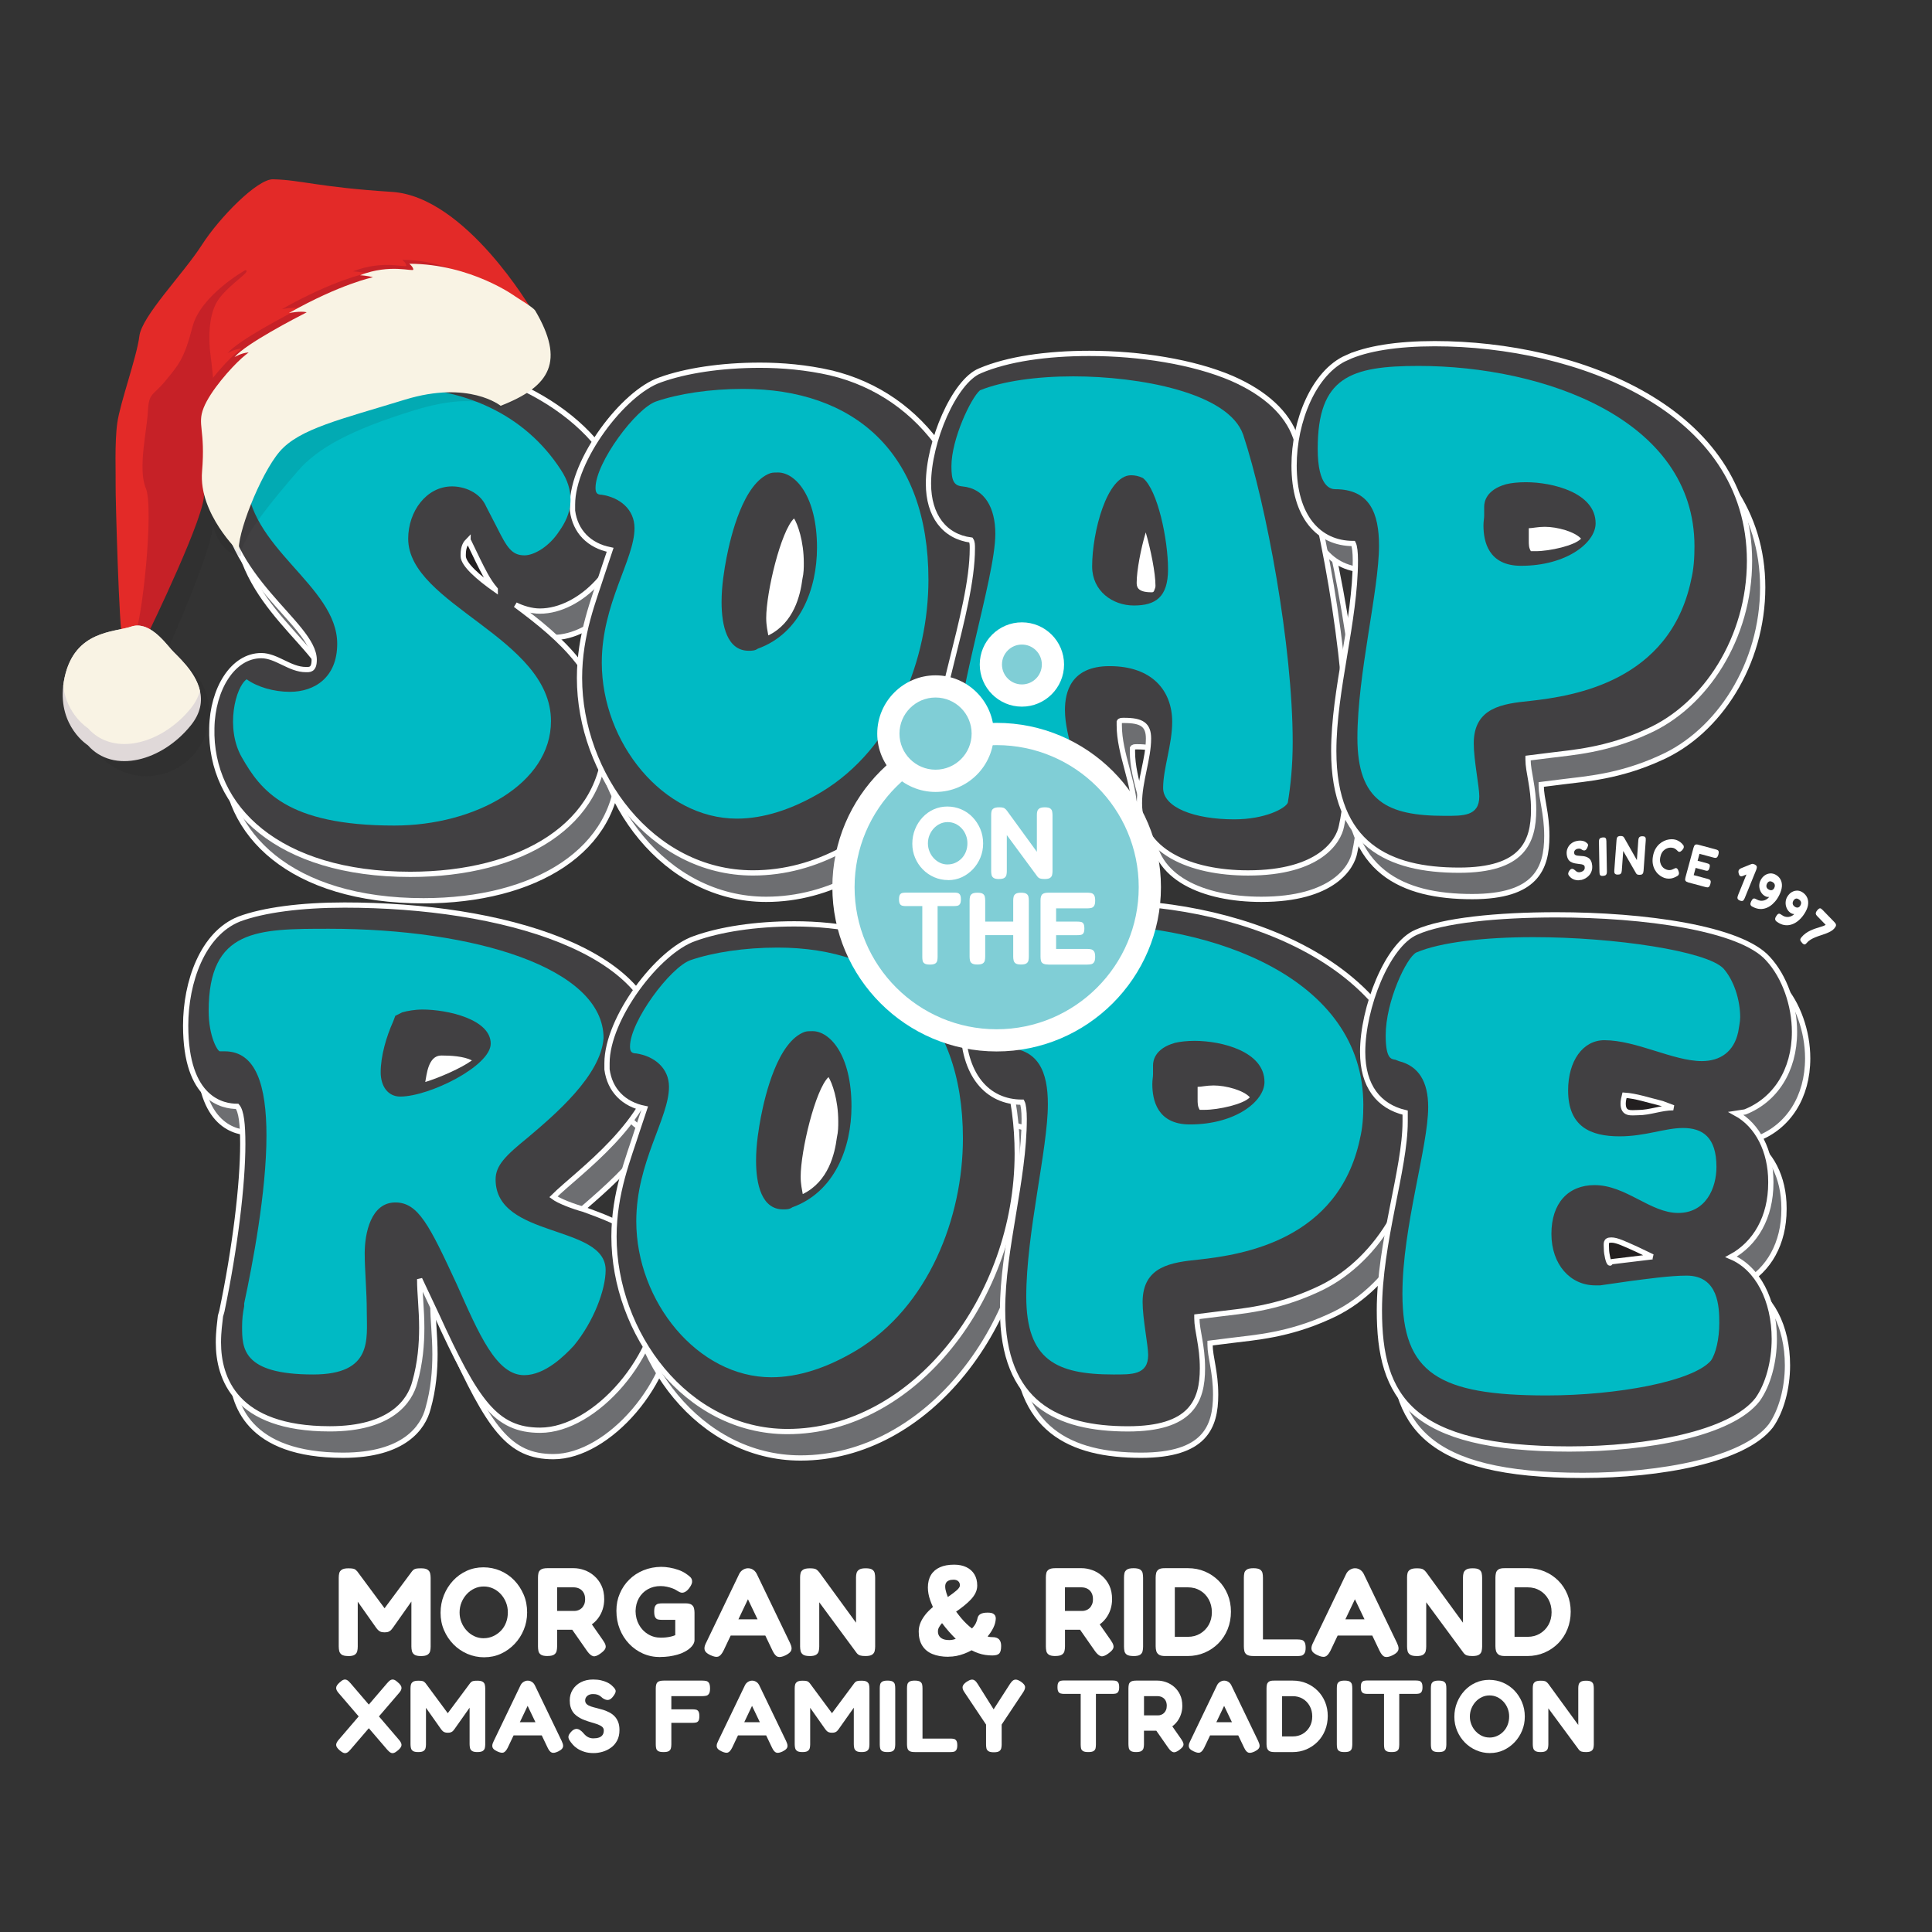
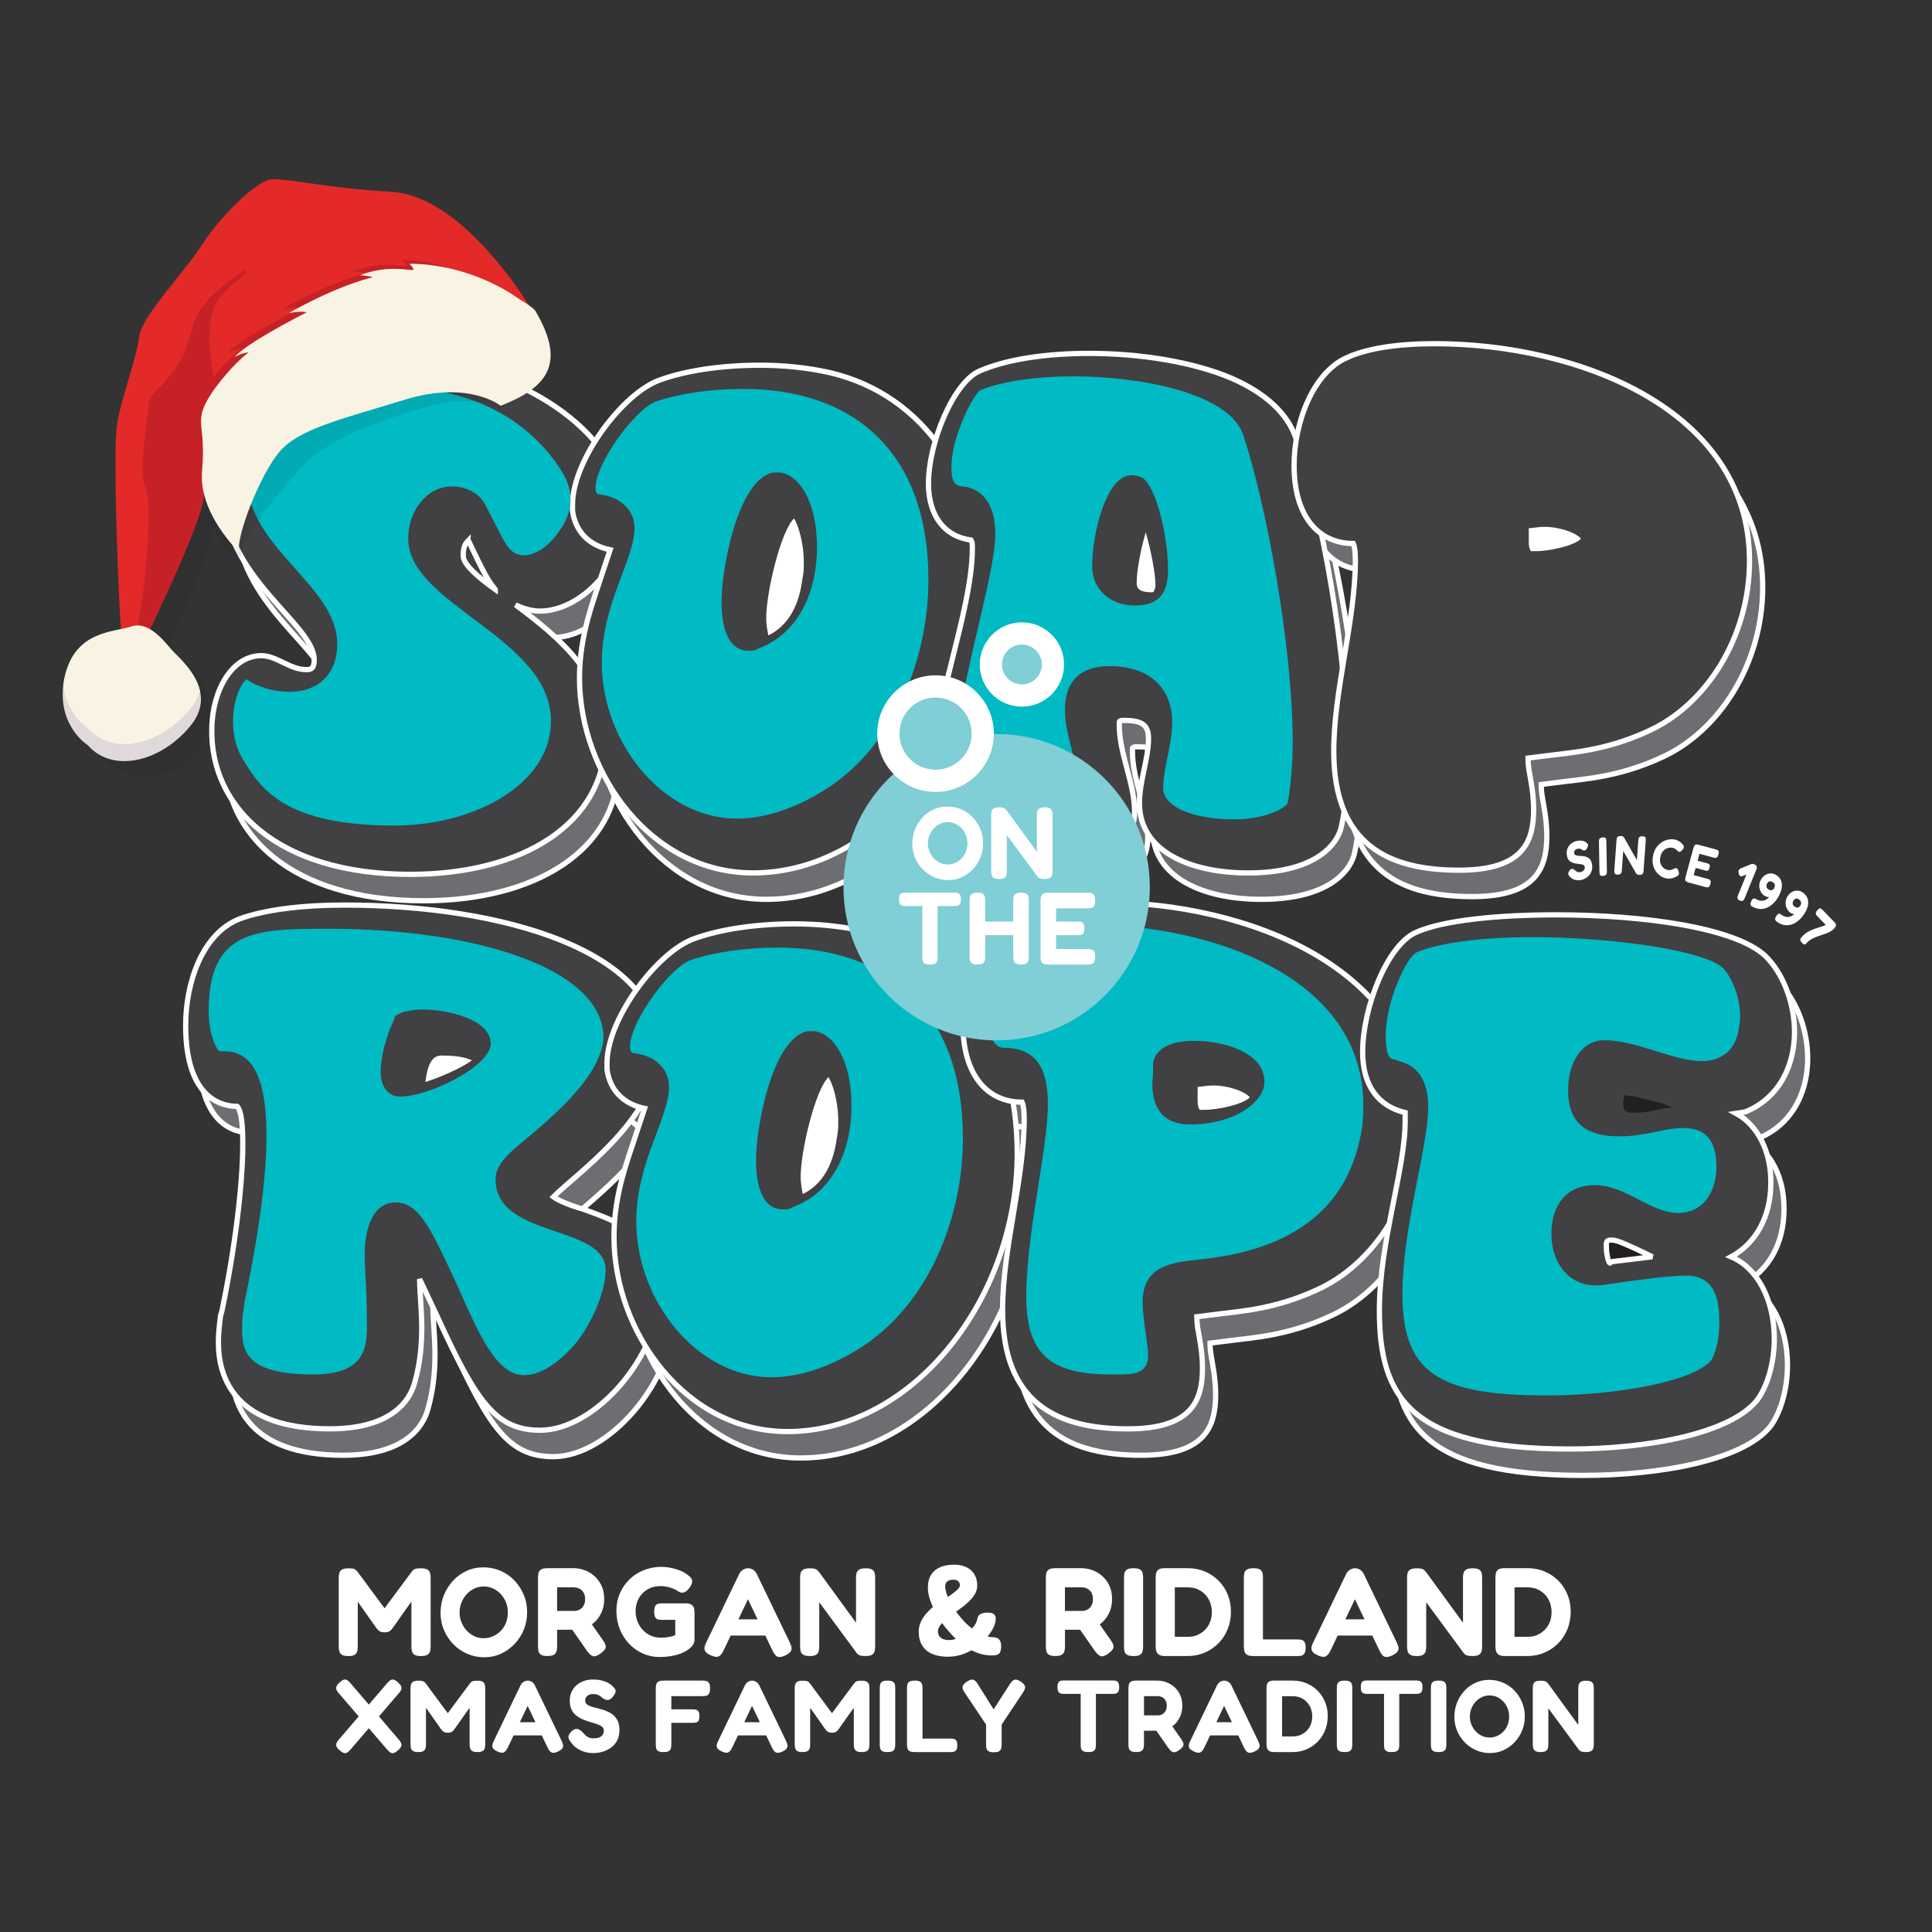
<svg xmlns="http://www.w3.org/2000/svg" id="Layer_1" viewBox="0 0 566.93 566.93">
  <rect x="0" y="0" width="566.93" height="566.93" fill="#333333" stroke="none" />
  <defs>
    <style>.cls-1,.cls-2{fill:none;}.cls-3{fill:#00bac4;}.cls-4{fill:#c62127;}.cls-5{fill:#231f20;}.cls-6,.cls-7{fill:#414042;}.cls-8{fill:#1a1a1a;opacity:.1;}.cls-9{fill:#e0d9d9;}.cls-10{fill:#00aeef;}.cls-11{fill:#211f20;}.cls-12{fill:#80ced6;}.cls-13{fill:#fff;}.cls-7,.cls-2,.cls-14{stroke:#fff;stroke-width:1.54px;}.cls-15{fill:#f9f3e4;}.cls-14{fill:#6d6e71;}.cls-16{fill:#e32a28;}</style>
  </defs>
  <rect class="cls-1" x="0" y="0" width="566.93" height="566.93" />
  <path class="cls-13" d="M102.17,485.95c-.88,0-1.52-.14-1.9-.41-.38-.27-.62-.62-.72-1.05-.1-.43-.15-.89-.15-1.38v-20.17c0-.47.05-.9.15-1.31.1-.41.34-.74.74-1.01.39-.27,1.04-.41,1.95-.41.61,0,1.08.04,1.4.11.32.07.55.18.7.31.15.14.31.29.48.46l8.3,11.21h-.55l8.33-11.21c.2-.25.39-.43.59-.55.2-.12.45-.21.76-.26.31-.05.74-.07,1.31-.07.88,0,1.52.13,1.92.41s.64.62.74,1.05c.1.43.15.88.15,1.35v20.17c0,.47-.05.91-.15,1.33-.1.42-.34.76-.74,1.03-.39.27-1.04.41-1.95.41s-1.52-.14-1.92-.41c-.39-.27-.64-.63-.74-1.07-.1-.44-.15-.9-.15-1.36v-13.16l-5.49,7.78c-.1.12-.23.29-.41.5-.17.21-.41.39-.72.54s-.72.22-1.23.22c-.54,0-.96-.07-1.27-.22s-.55-.32-.72-.52c-.17-.2-.32-.37-.44-.52l-5.46-7.74v13.2c0,.47-.05.91-.15,1.33-.1.42-.34.76-.72,1.03-.38.27-1.03.41-1.94.41Z" />
  <path class="cls-13" d="M142.14,486.32c-1.77,0-3.44-.34-5-1.01-1.56-.68-2.93-1.61-4.09-2.8s-2.09-2.57-2.76-4.15c-.68-1.57-1.01-3.27-1.01-5.09s.33-3.57.98-5.18c.65-1.61,1.55-3.03,2.69-4.26s2.48-2.19,4-2.88c1.52-.69,3.16-1.03,4.9-1.03s3.43.34,5,1.01c1.56.68,2.92,1.62,4.07,2.82,1.16,1.21,2.07,2.61,2.75,4.2s1.01,3.33,1.01,5.2-.33,3.48-.98,5.07c-.65,1.59-1.55,2.99-2.71,4.2s-2.49,2.17-4,2.86c-1.51.69-3.13,1.03-4.85,1.03ZM141.95,480.72c.98,0,1.9-.2,2.76-.59s1.62-.93,2.27-1.6c.65-.67,1.16-1.47,1.51-2.4.36-.92.53-1.92.53-3s-.18-2.01-.55-2.93c-.37-.92-.88-1.73-1.53-2.43-.65-.7-1.4-1.25-2.25-1.64-.85-.39-1.76-.59-2.75-.59s-1.86.2-2.71.59c-.85.39-1.6.94-2.25,1.64-.65.7-1.17,1.51-1.55,2.43s-.57,1.91-.57,2.97.19,2.01.57,2.93.9,1.73,1.55,2.42,1.39,1.23,2.23,1.62c.83.39,1.75.59,2.73.59Z" />
  <path class="cls-13" d="M160.64,485.95c-.88,0-1.52-.14-1.92-.41-.39-.27-.63-.63-.72-1.07s-.13-.9-.13-1.36v-20.17c0-.47.04-.91.13-1.33.09-.42.33-.76.72-1.03.39-.27,1.04-.41,1.95-.41h7.67c1.01,0,2.04.18,3.1.55,1.06.37,2.03.93,2.91,1.7s1.6,1.71,2.14,2.84c.54,1.13.81,2.47.81,4.02,0,1.03-.15,2.03-.46,2.99-.31.96-.77,1.84-1.38,2.65-.61.81-1.38,1.51-2.29,2.08-.91.58-1.95.99-3.13,1.23h-6.56v4.9c0,.47-.05.92-.15,1.35-.1.43-.34.78-.74,1.05-.39.27-1.04.41-1.95.41ZM163.48,472.72h5.12c.34,0,.7-.07,1.07-.2s.7-.34,1-.61.54-.63.74-1.07c.2-.44.29-.97.29-1.59,0-.71-.14-1.33-.42-1.84-.28-.52-.68-.92-1.2-1.2-.52-.28-1.12-.42-1.81-.42h-4.79v6.93ZM176.2,485.22c-.91.66-1.63.92-2.17.77-.54-.15-1.11-.63-1.7-1.44l-6.49-9.29,6.3-.81,4.76,6.82c.42.59.68,1.09.79,1.51.11.42.05.81-.18,1.18-.23.37-.67.79-1.31,1.25Z" />
  <path class="cls-13" d="M193.71,486.25c-1.82,0-3.5-.34-5.05-1.03-1.55-.69-2.91-1.65-4.07-2.88-1.17-1.23-2.08-2.67-2.73-4.31s-.98-3.43-.98-5.35.33-3.51,1-5.07c.66-1.56,1.58-2.92,2.77-4.09,1.18-1.17,2.57-2.08,4.17-2.73,1.6-.65,3.33-.99,5.2-1.01.76,0,1.58.07,2.45.22.87.15,1.73.37,2.56.66s1.56.65,2.18,1.07c.49.32.93.66,1.31,1.01s.57.78.57,1.27c.02.25-.02.52-.15.83s-.29.62-.52.94c-.39.57-.78.97-1.16,1.22-.38.25-.76.37-1.12.37-.2,0-.43-.06-.7-.18-.27-.12-.64-.33-1.11-.63-.22-.15-.57-.31-1.03-.48s-1-.33-1.6-.46c-.6-.13-1.22-.2-1.86-.2-1.4,0-2.65.31-3.76.94-1.11.63-1.97,1.49-2.6,2.6-.63,1.11-.95,2.38-.98,3.83.02,1.47.36,2.8,1,3.96.64,1.17,1.52,2.1,2.64,2.78,1.12.69,2.37,1.03,3.74,1.03.49,0,.99-.02,1.49-.07.5-.05,1-.13,1.47-.24s.92-.25,1.31-.42v-4.5h-3.94c-.42,0-.79-.04-1.12-.11-.33-.07-.6-.28-.81-.63-.21-.34-.31-.91-.31-1.7s.11-1.35.33-1.68c.22-.33.51-.53.87-.61.36-.07.73-.11,1.12-.11h6.97c.81.02,1.39.17,1.73.44.34.27.57.61.66,1.01.1.41.15.84.15,1.31v8.04c0,.59-.27,1.2-.81,1.83-.54.63-1.28,1.17-2.21,1.64-.59.32-1.26.58-2.01.79-.75.21-1.54.38-2.38.5-.84.12-1.72.18-2.65.18Z" />
  <path class="cls-13" d="M231.8,482.05c.29.61.46,1.14.48,1.57.02.43-.1.81-.39,1.14-.28.33-.74.66-1.38.98-.98.47-1.75.61-2.29.42-.54-.18-1.04-.77-1.51-1.75l-7.23-15.12-7.19,15.12c-.49.96-1,1.53-1.53,1.71-.53.18-1.28.04-2.27-.42-.64-.3-1.1-.61-1.38-.94s-.41-.72-.39-1.18.2-.99.52-1.6l9.7-20.17c.25-.49.61-.88,1.09-1.18.48-.29.98-.44,1.49-.44.37,0,.71.07,1.03.2.32.13.61.33.87.57.26.25.47.54.64.88l9.73,20.2ZM213.29,479.94l2.29-4.76h7.85l2.29,4.76h-12.42Z" />
  <path class="cls-13" d="M237.55,485.95c-.86,0-1.49-.14-1.88-.41-.39-.27-.64-.62-.74-1.05-.1-.43-.15-.89-.15-1.38v-20.24c0-.47.05-.9.15-1.29.1-.39.35-.72.76-.98.41-.26,1.06-.39,1.97-.39s1.5.1,1.84.31c.34.21.65.5.92.87l10.77,14.78v-13.31c0-.47.06-.9.17-1.29.11-.39.36-.72.76-.98.39-.26,1.03-.39,1.92-.39s1.55.13,1.94.41c.38.27.61.62.7,1.05.09.43.13.88.13,1.35v20.13c0,.47-.05.92-.15,1.35-.1.43-.34.78-.74,1.05-.39.27-1.04.41-1.95.41-.69,0-1.22-.06-1.6-.18-.38-.12-.71-.36-.98-.7l-10.99-14.9v12.98c0,.47-.05.92-.15,1.35-.1.43-.34.78-.74,1.05-.39.27-1.04.41-1.95.41Z" />
  <path class="cls-13" d="M278.33,486.17c-1.87,0-3.45-.28-4.76-.83s-2.29-1.38-2.97-2.49c-.68-1.11-1.01-2.47-1.01-4.09,0-.86.16-1.69.48-2.49.32-.8.79-1.59,1.4-2.38.61-.79,1.38-1.56,2.29-2.32-.29-.66-.56-1.32-.79-1.97-.23-.65-.41-1.29-.52-1.92s-.17-1.24-.17-1.83c0-1.45.3-2.67.9-3.67.6-1,1.47-1.75,2.62-2.27,1.14-.52,2.54-.77,4.18-.77,1.4,0,2.6.25,3.61.74,1.01.49,1.79,1.19,2.34,2.1.55.91.83,2,.83,3.28,0,.76-.17,1.48-.5,2.16-.33.68-.79,1.33-1.38,1.95-.59.63-1.25,1.23-1.99,1.82s-1.51,1.17-2.32,1.73c.49.66.99,1.3,1.49,1.9.5.6,1.03,1.16,1.57,1.68.54.52,1.07.97,1.59,1.36.52-.54.9-1.06,1.14-1.57.25-.5.42-1.03.52-1.57.12-.49.42-.87.89-1.12.47-.26,1.14-.39,2.03-.39.76,0,1.31.1,1.64.31s.55.46.65.74c.1.28.13.55.11.79-.05.86-.28,1.72-.7,2.58-.42.86-.98,1.72-1.7,2.58.15.05.29.09.42.11.13.03.28.04.44.06s.35.02.57.02c.86,0,1.5.21,1.92.64.42.43.63,1.08.63,1.94,0,1.08-.18,1.82-.55,2.21-.37.39-1.04.59-2.03.59-.66,0-1.34-.05-2.03-.15-.69-.1-1.37-.26-2.05-.5-.68-.23-1.35-.52-2.01-.87-.71.39-1.44.73-2.19,1.01-.75.28-1.51.5-2.27.65s-1.54.22-2.32.22ZM278.51,481.27c.37,0,.73-.04,1.07-.11.34-.07.64-.16.88-.26-.29-.29-.61-.62-.96-.98-.34-.36-.69-.73-1.03-1.12-.34-.39-.69-.8-1.03-1.22-.34-.42-.68-.85-1-1.29-.22.25-.41.47-.55.68s-.27.41-.37.59c-.1.18-.17.38-.22.57-.05.2-.07.39-.07.59,0,.54.13,1,.39,1.38.26.38.63.67,1.12.87.49.2,1.08.29,1.77.29ZM278.14,468.63c.59-.42,1.11-.79,1.55-1.12.44-.33.81-.63,1.11-.9.29-.27.52-.52.66-.76.15-.23.22-.45.22-.64,0-.52-.17-.92-.5-1.22-.33-.29-.78-.44-1.35-.44s-1,.07-1.36.22c-.37.15-.65.37-.83.66s-.28.66-.28,1.11c0,.29.03.6.09.9.06.31.15.65.26,1.01.11.37.25.76.42,1.18Z" />
  <path class="cls-13" d="M309.67,485.95c-.88,0-1.52-.14-1.92-.41-.39-.27-.63-.63-.72-1.07s-.13-.9-.13-1.36v-20.17c0-.47.04-.91.13-1.33.09-.42.33-.76.72-1.03.39-.27,1.04-.41,1.95-.41h7.67c1.01,0,2.04.18,3.1.55,1.06.37,2.03.93,2.91,1.7s1.6,1.71,2.14,2.84c.54,1.13.81,2.47.81,4.02,0,1.03-.15,2.03-.46,2.99-.31.96-.77,1.84-1.38,2.65-.61.81-1.38,1.51-2.29,2.08-.91.58-1.95.99-3.13,1.23h-6.56v4.9c0,.47-.05.92-.15,1.35-.1.43-.34.78-.74,1.05-.39.27-1.04.41-1.95.41ZM312.5,472.72h5.12c.34,0,.7-.07,1.07-.2s.7-.34,1-.61.54-.63.74-1.07c.2-.44.29-.97.29-1.59,0-.71-.14-1.33-.42-1.84-.28-.52-.68-.92-1.2-1.2-.52-.28-1.12-.42-1.81-.42h-4.79v6.93ZM325.22,485.22c-.91.66-1.63.92-2.17.77-.54-.15-1.11-.63-1.7-1.44l-6.49-9.29,6.3-.81,4.76,6.82c.42.59.68,1.09.79,1.51.11.42.05.81-.18,1.18-.23.37-.67.79-1.31,1.25Z" />
  <path class="cls-13" d="M332.6,485.95c-.88,0-1.52-.13-1.92-.39-.39-.26-.63-.61-.72-1.05s-.13-.9-.13-1.36v-20.17c0-.49.04-.95.13-1.36.09-.42.33-.76.72-1.03.39-.27,1.04-.41,1.95-.41s1.59.14,1.97.41c.38.27.61.62.7,1.03.08.42.13.89.13,1.4v20.17c0,.47-.05.92-.15,1.35-.1.43-.34.77-.72,1.03-.38.26-1.04.39-1.97.39Z" />
  <path class="cls-13" d="M341.92,485.95c-.86,0-1.48-.14-1.86-.41-.38-.27-.63-.62-.76-1.05-.12-.43-.18-.89-.18-1.38v-20.17c0-.47.05-.92.15-1.35.1-.43.34-.78.74-1.05s1.04-.39,1.95-.37h6.64c1.77,0,3.42.32,4.94.96,1.52.64,2.86,1.54,4.02,2.69s2.05,2.51,2.69,4.06c.64,1.55.96,3.23.96,5.05s-.32,3.56-.96,5.14c-.64,1.59-1.54,2.96-2.69,4.13-1.16,1.17-2.5,2.08-4.04,2.75-1.54.66-3.21,1-5.03,1h-6.56ZM344.73,480.31h3.87c1.33,0,2.52-.31,3.58-.94,1.06-.63,1.89-1.48,2.51-2.56.61-1.08.92-2.32.92-3.72s-.31-2.65-.92-3.76-1.45-1.97-2.51-2.6c-1.06-.63-2.26-.94-3.61-.94h-3.83v14.53Z" />
  <path class="cls-13" d="M367.81,485.95c-.88,0-1.52-.13-1.92-.39-.39-.26-.64-.61-.74-1.05-.1-.44-.15-.9-.15-1.36v-20.17c0-.49.04-.95.13-1.36.08-.42.33-.76.72-1.03.39-.27,1.04-.41,1.95-.41s1.59.14,1.97.41c.38.27.61.62.7,1.03.09.42.13.87.13,1.36v18.1h10.1c.42,0,.81.04,1.18.11.37.07.67.28.9.63.23.34.35.91.35,1.7s-.12,1.32-.37,1.68c-.25.36-.55.57-.9.65-.36.07-.74.11-1.16.11h-12.9Z" />
  <path class="cls-13" d="M409.91,482.05c.29.61.46,1.14.48,1.57.02.43-.1.81-.39,1.14-.28.33-.74.66-1.38.98-.98.47-1.75.61-2.29.42-.54-.18-1.04-.77-1.51-1.75l-7.23-15.12-7.19,15.12c-.49.96-1,1.53-1.53,1.71-.53.18-1.28.04-2.27-.42-.64-.3-1.1-.61-1.38-.94s-.41-.72-.39-1.18.2-.99.52-1.6l9.7-20.17c.25-.49.61-.88,1.09-1.18.48-.29.98-.44,1.49-.44.37,0,.71.07,1.03.2.32.13.61.33.87.57.26.25.47.54.64.88l9.73,20.2ZM391.4,479.94l2.29-4.76h7.85l2.29,4.76h-12.42Z" />
  <path class="cls-13" d="M415.66,485.95c-.86,0-1.49-.14-1.88-.41-.39-.27-.64-.62-.74-1.05-.1-.43-.15-.89-.15-1.38v-20.24c0-.47.05-.9.15-1.29.1-.39.35-.72.76-.98.41-.26,1.06-.39,1.97-.39s1.5.1,1.84.31c.34.21.65.5.92.87l10.77,14.78v-13.31c0-.47.06-.9.17-1.29.11-.39.36-.72.76-.98.39-.26,1.03-.39,1.92-.39s1.55.13,1.94.41c.38.27.61.62.7,1.05.09.43.13.88.13,1.35v20.13c0,.47-.05.92-.15,1.35-.1.43-.34.78-.74,1.05-.39.27-1.04.41-1.95.41-.69,0-1.22-.06-1.6-.18-.38-.12-.71-.36-.98-.7l-10.99-14.9v12.98c0,.47-.05.92-.15,1.35-.1.43-.34.78-.74,1.05-.39.27-1.04.41-1.95.41Z" />
  <path class="cls-13" d="M441.62,485.95c-.86,0-1.48-.14-1.86-.41-.38-.27-.63-.62-.76-1.05-.12-.43-.18-.89-.18-1.38v-20.17c0-.47.05-.92.15-1.35.1-.43.34-.78.74-1.05s1.04-.39,1.95-.37h6.64c1.77,0,3.42.32,4.94.96,1.52.64,2.86,1.54,4.02,2.69s2.05,2.51,2.69,4.06c.64,1.55.96,3.23.96,5.05s-.32,3.56-.96,5.14c-.64,1.59-1.54,2.96-2.69,4.13-1.16,1.17-2.5,2.08-4.04,2.75-1.54.66-3.21,1-5.03,1h-6.56ZM444.42,480.31h3.87c1.33,0,2.52-.31,3.58-.94,1.06-.63,1.89-1.48,2.51-2.56.61-1.08.92-2.32.92-3.72s-.31-2.65-.92-3.76-1.45-1.97-2.51-2.6c-1.06-.63-2.26-.94-3.61-.94h-3.83v14.53Z" />
  <path class="cls-13" d="M99.63,513.59c-.66-.58-.99-1.1-.99-1.56s.28-1,.84-1.62l14.13-16.5c.38-.46.73-.77,1.05-.93s.65-.18.99-.06c.34.12.73.39,1.17.81.68.58,1.01,1.11,1,1.59,0,.48-.29,1.02-.85,1.62l-14.13,16.47c-.36.44-.7.74-1.02.9-.32.16-.65.18-.99.06s-.74-.38-1.2-.78ZM116.82,513.59c-.46.4-.86.66-1.2.78s-.67.1-.97-.06c-.31-.16-.66-.46-1.04-.9l-14.13-16.47c-.56-.6-.84-1.14-.84-1.62s.33-1.01.99-1.59c.44-.42.83-.69,1.17-.81.34-.12.67-.1.99.06s.67.47,1.05.93l14.13,16.5c.56.62.84,1.16.85,1.62s-.33.98-1,1.56Z" />
  <path class="cls-13" d="M122.7,514.13c-.72,0-1.24-.11-1.54-.33-.31-.22-.5-.5-.58-.86-.08-.35-.12-.72-.12-1.12v-16.41c0-.38.04-.73.12-1.06s.28-.61.6-.83c.32-.22.85-.33,1.59-.33.5,0,.88.03,1.14.09.26.06.45.15.57.25.12.11.25.24.39.38l6.75,9.12h-.45l6.78-9.12c.16-.2.32-.35.48-.45.16-.1.36-.17.61-.21.25-.04.6-.06,1.07-.06.72,0,1.24.11,1.56.33s.52.5.6.85c.08.35.12.72.12,1.1v16.41c0,.38-.04.74-.12,1.08-.08.34-.28.62-.6.84-.32.22-.85.33-1.59.33s-1.24-.11-1.56-.33c-.32-.22-.52-.51-.6-.87-.08-.36-.12-.73-.12-1.11v-10.71l-4.47,6.33c-.08.1-.19.24-.33.41s-.33.31-.58.43-.58.18-1,.18c-.44,0-.79-.06-1.04-.18s-.45-.26-.58-.42-.26-.3-.36-.42l-4.44-6.3v10.74c0,.38-.04.74-.12,1.08-.08.34-.28.62-.58.84-.31.22-.83.33-1.58.33Z" />
  <path class="cls-13" d="M164.85,510.95c.24.5.37.93.39,1.28.02.35-.09.66-.32.93-.23.27-.61.54-1.12.79-.8.38-1.42.5-1.86.34-.44-.15-.85-.62-1.23-1.42l-5.88-12.3-5.85,12.3c-.4.78-.81,1.25-1.24,1.4-.43.15-1.05.03-1.85-.35-.52-.24-.89-.49-1.12-.76-.23-.27-.33-.59-.31-.96.02-.37.16-.8.42-1.3l7.89-16.41c.2-.4.5-.72.88-.96.39-.24.8-.36,1.22-.36.3,0,.58.06.84.17.26.11.5.27.71.46.21.2.38.44.52.72l7.92,16.44ZM149.79,509.24l1.86-3.87h6.39l1.86,3.87h-10.11Z" />
  <path class="cls-13" d="M174.21,514.43c-1.06,0-1.99-.13-2.77-.39-.79-.26-1.46-.57-2.01-.94s-.99-.74-1.3-1.1c-.32-.36-.54-.63-.66-.81-.34-.44-.55-.83-.63-1.16s-.04-.66.13-1c.17-.34.46-.71.88-1.11.42-.36.82-.55,1.19-.58.37-.03.74.07,1.09.29.36.22.71.53,1.05.93.48.58.96.99,1.43,1.21.47.23.96.34,1.48.34.66,0,1.22-.08,1.68-.24.46-.16.81-.42,1.05-.76s.36-.79.36-1.33c0-.44-.17-.79-.49-1.07-.33-.27-.77-.5-1.32-.71-.55-.2-1.16-.39-1.83-.58-.67-.19-1.33-.41-2-.67-.46-.16-.9-.36-1.32-.6-.42-.24-.82-.51-1.2-.81-.38-.3-.71-.66-.98-1.08-.27-.42-.48-.9-.63-1.44s-.22-1.16-.22-1.86c0-1.18.29-2.23.87-3.15.58-.92,1.38-1.65,2.41-2.18,1.03-.53,2.21-.79,3.56-.79.9,0,1.68.08,2.35.24s1.24.35,1.7.57.83.43,1.09.64c.27.21.46.38.56.5.56.52.87.96.93,1.33.06.37-.15.88-.63,1.54-.5.7-1,1.09-1.49,1.17-.49.08-1.04-.09-1.67-.51-.24-.22-.48-.42-.72-.6-.24-.18-.53-.33-.86-.44-.33-.11-.76-.17-1.3-.17-.32,0-.62.04-.9.13-.28.09-.52.22-.72.38-.2.16-.36.36-.48.59-.12.23-.18.48-.18.76,0,.46.16.83.47,1.11.31.28.72.5,1.23.67s1.08.33,1.71.48c.63.15,1.28.33,1.94.53.6.2,1.18.45,1.74.73.56.29,1.06.66,1.5,1.1.44.44.79.99,1.07,1.65.27.66.41,1.47.41,2.43,0,1.2-.23,2.23-.69,3.09-.46.86-1.07,1.56-1.83,2.1s-1.58.94-2.46,1.19-1.74.38-2.58.38Z" />
  <path class="cls-13" d="M194.67,514.13c-.72,0-1.24-.1-1.56-.31s-.51-.5-.58-.86c-.07-.36-.1-.73-.1-1.11v-16.41c0-.88.17-1.48.51-1.8.34-.32.95-.48,1.83-.48h11.34c.4,0,.77.04,1.11.11.34.07.61.26.82.58.21.32.32.86.32,1.62,0,.72-.11,1.24-.33,1.56-.22.32-.5.52-.85.58-.35.07-.73.11-1.12.11h-9.06v3.87h6.15c.4,0,.75.03,1.06.09.31.06.56.23.74.51s.27.75.27,1.41-.09,1.09-.27,1.37c-.18.27-.42.43-.74.49-.31.06-.67.09-1.09.09h-6.12v6.33c0,.38-.04.75-.12,1.1s-.27.63-.58.84-.84.31-1.6.31Z" />
  <path class="cls-13" d="M230.7,510.95c.24.5.37.93.39,1.28.02.35-.09.66-.32.93-.23.27-.61.54-1.12.79-.8.38-1.42.5-1.86.34-.44-.15-.85-.62-1.23-1.42l-5.88-12.3-5.85,12.3c-.4.78-.81,1.25-1.24,1.4-.43.15-1.05.03-1.85-.35-.52-.24-.89-.49-1.12-.76-.23-.27-.33-.59-.31-.96.02-.37.16-.8.42-1.3l7.89-16.41c.2-.4.5-.72.88-.96.39-.24.8-.36,1.22-.36.3,0,.58.06.84.17.26.11.5.27.71.46.21.2.38.44.52.72l7.92,16.44ZM215.64,509.24l1.86-3.87h6.39l1.86,3.87h-10.11Z" />
  <path class="cls-13" d="M235.44,514.13c-.72,0-1.24-.11-1.54-.33-.31-.22-.5-.5-.58-.86-.08-.35-.12-.72-.12-1.12v-16.41c0-.38.04-.73.12-1.06s.28-.61.6-.83c.32-.22.85-.33,1.59-.33.5,0,.88.03,1.14.09.26.06.45.15.57.25.12.11.25.24.39.38l6.75,9.12h-.45l6.78-9.12c.16-.2.32-.35.48-.45.16-.1.36-.17.61-.21.25-.04.6-.06,1.07-.06.72,0,1.24.11,1.56.33s.52.5.6.85c.08.35.12.72.12,1.1v16.41c0,.38-.04.74-.12,1.08-.08.34-.28.62-.6.84-.32.22-.85.33-1.59.33s-1.24-.11-1.56-.33c-.32-.22-.52-.51-.6-.87-.08-.36-.12-.73-.12-1.11v-10.71l-4.47,6.33c-.08.1-.19.24-.33.41s-.33.31-.58.43-.58.18-1,.18c-.44,0-.79-.06-1.04-.18s-.45-.26-.58-.42-.26-.3-.36-.42l-4.44-6.3v10.74c0,.38-.04.74-.12,1.08-.08.34-.28.62-.58.84-.31.22-.83.33-1.58.33Z" />
  <path class="cls-13" d="M260.4,514.13c-.72,0-1.24-.1-1.56-.31-.32-.21-.51-.5-.58-.86-.07-.36-.1-.73-.1-1.11v-16.41c0-.4.03-.77.1-1.11.07-.34.27-.62.58-.84.32-.22.85-.33,1.59-.33s1.29.11,1.6.33c.31.22.5.5.57.84.07.34.1.72.1,1.14v16.41c0,.38-.04.75-.12,1.1s-.27.63-.58.84c-.31.21-.84.31-1.6.31Z" />
  <path class="cls-13" d="M268.43,514.13c-.72,0-1.24-.1-1.56-.31-.32-.21-.52-.5-.6-.86-.08-.36-.12-.73-.12-1.11v-16.41c0-.4.03-.77.1-1.11.07-.34.26-.62.58-.84.32-.22.85-.33,1.59-.33s1.29.11,1.61.33c.31.22.5.5.57.84.07.34.1.71.1,1.11v14.73h8.22c.34,0,.66.03.96.09.3.06.54.23.74.51.19.28.29.74.29,1.38s-.1,1.08-.3,1.37c-.2.29-.45.46-.74.52-.29.06-.61.09-.95.09h-10.5Z" />
  <path class="cls-13" d="M299.6,493.49c.72.5,1.12.98,1.19,1.42.07.45-.11,1-.53,1.64l-6.33,9.51v5.85c0,.38-.04.75-.12,1.09-.08.35-.28.64-.58.86-.31.22-.84.33-1.6.33s-1.27-.11-1.59-.33c-.32-.22-.52-.51-.59-.87s-.1-.74-.1-1.14v-5.79l-6.36-9.51c-.44-.64-.61-1.19-.51-1.65.1-.46.5-.93,1.2-1.41.52-.34.96-.54,1.32-.6.36-.06.69,0,.99.21.3.2.59.53.87.99l4.71,7.5,4.83-7.5c.32-.48.62-.82.92-1.01.29-.19.62-.25.98-.19.36.06.8.26,1.32.6Z" />
  <path class="cls-13" d="M326.48,493.13c.34,0,.65.03.93.09.28.06.51.22.71.5.19.27.29.73.29,1.39,0,.62-.1,1.07-.29,1.35-.19.28-.44.45-.74.51-.3.06-.62.09-.96.09h-4.83v14.85c0,.38-.04.74-.1,1.08-.07.34-.26.62-.57.83-.31.21-.83.31-1.58.31s-1.24-.1-1.56-.31c-.32-.21-.51-.49-.57-.84-.06-.35-.09-.71-.09-1.1v-14.82h-4.89c-.32,0-.63-.04-.93-.11-.3-.07-.54-.24-.72-.51-.18-.27-.27-.72-.27-1.37s.09-1.09.27-1.36c.18-.27.42-.44.72-.5.3-.06.61-.09.93-.09h14.25Z" />
  <path class="cls-13" d="M333.38,514.13c-.72,0-1.24-.11-1.56-.33-.32-.22-.52-.51-.58-.87-.07-.36-.11-.73-.11-1.11v-16.41c0-.38.04-.74.11-1.08.07-.34.26-.62.58-.84.32-.22.85-.33,1.59-.33h6.24c.82,0,1.66.15,2.52.45s1.65.76,2.37,1.38c.72.62,1.3,1.39,1.74,2.31.44.92.66,2.01.66,3.27,0,.84-.12,1.65-.38,2.43-.25.78-.63,1.5-1.12,2.16-.5.66-1.12,1.23-1.86,1.7s-1.59.81-2.55,1h-5.34v3.99c0,.38-.04.75-.12,1.09-.08.35-.28.63-.6.86-.32.22-.85.33-1.59.33ZM335.69,503.36h4.17c.28,0,.57-.05.87-.17.3-.11.57-.27.81-.5.24-.22.44-.51.6-.87.16-.36.24-.79.24-1.29,0-.58-.12-1.08-.34-1.5-.23-.42-.55-.74-.97-.97-.42-.23-.91-.34-1.47-.34h-3.9v5.64ZM346.04,513.53c-.74.54-1.33.75-1.77.63-.44-.12-.9-.51-1.38-1.17l-5.28-7.56,5.13-.66,3.87,5.55c.34.48.55.89.64,1.23s.04.66-.15.96c-.19.3-.55.64-1.07,1.02Z" />
  <path class="cls-13" d="M369.23,510.95c.24.5.37.93.39,1.28.02.35-.09.66-.32.93-.23.27-.61.54-1.12.79-.8.38-1.42.5-1.86.34-.44-.15-.85-.62-1.23-1.42l-5.88-12.3-5.85,12.3c-.4.78-.81,1.25-1.24,1.4-.43.15-1.05.03-1.85-.35-.52-.24-.89-.49-1.12-.76-.23-.27-.33-.59-.31-.96.02-.37.16-.8.42-1.3l7.89-16.41c.2-.4.5-.72.88-.96.39-.24.8-.36,1.22-.36.3,0,.58.06.84.17.26.11.5.27.71.46.21.2.38.44.52.72l7.92,16.44ZM354.17,509.24l1.86-3.87h6.39l1.86,3.87h-10.11Z" />
  <path class="cls-13" d="M373.94,514.13c-.7,0-1.21-.11-1.52-.33-.31-.22-.51-.5-.62-.86-.1-.35-.15-.72-.15-1.12v-16.41c0-.38.04-.75.12-1.09.08-.35.28-.63.6-.86.32-.22.85-.32,1.59-.3h5.4c1.44,0,2.78.26,4.02.78,1.24.52,2.33,1.25,3.27,2.19.94.94,1.67,2.04,2.19,3.3.52,1.26.78,2.63.78,4.11s-.26,2.9-.78,4.19c-.52,1.29-1.25,2.41-2.19,3.36-.94.95-2.04,1.7-3.29,2.24s-2.62.81-4.09.81h-5.34ZM376.22,509.54h3.15c1.08,0,2.05-.25,2.91-.76.86-.51,1.54-1.21,2.04-2.08.5-.88.75-1.89.75-3.03s-.25-2.16-.75-3.06c-.5-.9-1.18-1.61-2.04-2.12-.86-.51-1.84-.76-2.94-.76h-3.12v11.82Z" />
  <path class="cls-13" d="M394.52,514.13c-.72,0-1.24-.1-1.56-.31-.32-.21-.51-.5-.58-.86-.07-.36-.1-.73-.1-1.11v-16.41c0-.4.03-.77.1-1.11.07-.34.27-.62.58-.84.32-.22.85-.33,1.59-.33s1.29.11,1.6.33c.31.22.5.5.57.84.07.34.1.72.1,1.14v16.41c0,.38-.04.75-.12,1.1s-.27.63-.58.84c-.31.21-.84.31-1.6.31Z" />
  <path class="cls-13" d="M415.49,493.13c.34,0,.65.03.93.09.28.06.51.22.71.5.19.27.29.73.29,1.39,0,.62-.1,1.07-.29,1.35-.19.28-.44.45-.74.51-.3.06-.62.09-.96.09h-4.83v14.85c0,.38-.04.74-.1,1.08-.07.34-.26.62-.57.83-.31.21-.83.31-1.58.31s-1.24-.1-1.56-.31c-.32-.21-.51-.49-.57-.84-.06-.35-.09-.71-.09-1.1v-14.82h-4.89c-.32,0-.63-.04-.93-.11-.3-.07-.54-.24-.72-.51-.18-.27-.27-.72-.27-1.37s.09-1.09.27-1.36c.18-.27.42-.44.72-.5.3-.06.61-.09.93-.09h14.25Z" />
  <path class="cls-13" d="M422.12,514.13c-.72,0-1.24-.1-1.56-.31-.32-.21-.51-.5-.58-.86-.07-.36-.1-.73-.1-1.11v-16.41c0-.4.03-.77.1-1.11.07-.34.27-.62.58-.84.32-.22.85-.33,1.59-.33s1.29.11,1.6.33c.31.22.5.5.57.84.07.34.1.72.1,1.14v16.41c0,.38-.04.75-.12,1.1s-.27.63-.58.84c-.31.21-.84.31-1.6.31Z" />
  <path class="cls-13" d="M437.24,514.43c-1.44,0-2.79-.28-4.06-.83-1.27-.55-2.38-1.31-3.33-2.28-.95-.97-1.7-2.09-2.25-3.38-.55-1.28-.83-2.66-.83-4.14s.26-2.91.79-4.21c.53-1.31,1.26-2.46,2.19-3.47.93-1,2.01-1.78,3.25-2.34,1.24-.56,2.57-.84,3.99-.84s2.79.28,4.07.83c1.27.55,2.38,1.32,3.32,2.29.94.98,1.68,2.12,2.23,3.42.55,1.3.83,2.71.83,4.23s-.27,2.83-.79,4.12c-.53,1.29-1.27,2.43-2.21,3.42-.94.99-2.03,1.76-3.25,2.33-1.23.56-2.54.84-3.95.84ZM437.09,509.87c.8,0,1.55-.16,2.25-.48.7-.32,1.31-.75,1.84-1.31.53-.55.94-1.2,1.23-1.95s.44-1.57.44-2.45-.15-1.63-.45-2.38-.71-1.41-1.25-1.98-1.14-1.01-1.83-1.33c-.69-.32-1.43-.48-2.23-.48s-1.52.16-2.21.48c-.69.32-1.3.76-1.83,1.33-.53.57-.95,1.23-1.26,1.98-.31.75-.47,1.55-.47,2.42s.16,1.63.47,2.38c.31.75.73,1.41,1.26,1.96.53.56,1.13,1,1.81,1.32s1.42.48,2.22.48Z" />
  <path class="cls-13" d="M452.03,514.13c-.7,0-1.21-.11-1.53-.33-.32-.22-.52-.5-.6-.86-.08-.35-.12-.72-.12-1.12v-16.47c0-.38.04-.73.12-1.05.08-.32.29-.58.61-.8.33-.21.87-.31,1.61-.31s1.22.08,1.5.25.53.41.75.71l8.76,12.03v-10.83c0-.38.04-.73.13-1.05.09-.32.29-.58.62-.8.32-.21.84-.31,1.56-.31s1.26.11,1.57.33c.31.22.5.5.57.85.07.35.11.72.11,1.1v16.38c0,.38-.04.75-.12,1.09-.08.35-.28.63-.6.86-.32.22-.85.33-1.59.33-.56,0-1-.05-1.3-.15-.31-.1-.58-.29-.79-.57l-8.94-12.12v10.56c0,.38-.04.75-.12,1.09-.08.35-.28.63-.6.86-.32.22-.85.33-1.59.33Z" />
  <path class="cls-5" d="M134.08,114.92c-3.47-.21-6.54-.21-9.4-.21-31.88,0-55.38,14.72-55.38,37.2,0,25.34,26.77,38.83,26.77,49.46,0,3.07-1.43,2.86-2.45,2.86-4.7,0-8.58-4.09-13.08-4.09-8.38,0-14.3,9.81-14.51,21.26-.61,23.3,19.42,42.92,58.25,42.92,32.7,0,57.22-14.72,57.22-40.06,0-17.98-12.87-29.02-26.36-39.03,2.04,1.02,4.7,1.84,7.15,1.84,11.85,0,24.93-13.28,24.93-28,0-23.91-30.24-42.1-53.13-44.14h0Z" />
  <path class="cls-5" d="M247.71,117.17c-7.15-1.63-14.3-2.25-20.85-2.25-11.44,0-21.87,1.63-29.23,4.29-10.83,3.68-25.75,23.5-25.75,36.58v1.84c.82,6.13,4.9,10.22,11.04,11.45l-2.25,6.74c-2.45,7.77-6.74,17.98-6.74,30.86,0,28.2,21.05,57.22,50.89,57.22,37.2,0,67.44-39.44,67.44-81.54,0-33.72-17.37-58.65-44.55-65.19h0Z" />
  <path class="cls-5" d="M365.42,118.8c-11.44-4.91-27.18-7.36-41.9-7.36-12.47,0-23.91,1.63-32.08,5.11-7.56,3.07-15.12,20.85-15.12,33.11,0,9.4,4.7,15.53,12.47,16.55.41.61.41,1.43.41,2.45,0,18.8-12.47,48.03-12.47,70.92,0,9.2-1.84,23.5,28.2,23.5,17.58,0,31.88-4.7,31.88-17.17,0-8.38-4.5-16.96-4.5-25.34v-1.02c.21-.41.61-.41,1.43-.41,5.11,0,7.15,1.23,7.15,5.31,0,5.93-2.66,12.47-2.66,19.01,0,14.1,14.92,20.44,31.88,20.44,21.05,0,26.57-9.4,27.39-13.69,1.23-5.52,1.84-12.47,1.84-20.03,0-30.04-7.77-73.37-15.33-94.21-2.45-6.95-8.79-12.87-18.6-17.17h0Z" />
  <path class="cls-5" d="M399.14,112.67c-9.81,4.29-15.53,18.8-15.53,31.68,0,14.92,7.15,22.89,17.37,22.89.41.82.61,2.66.61,4.91,0,17.78-6.34,38.01-6.34,56,0,27.59,16.14,34.95,36.78,34.95,18.6,0,21.87-8.17,21.87-17.78,0-6.74-1.64-11.03-1.64-14.71v-.41l6.54-.82c6.34-.82,16.35-1.43,28.41-6.95,17.17-7.56,30.04-27.59,30.04-50.07,0-44.55-50.48-63.76-92.37-63.76-11.04,0-20.03,1.43-25.75,4.09h0Z" />
  <path class="cls-10" d="M168.01,163.56c-2.86,4.5-7.36,7.15-10.22,7.15-3.68,0-5.11-2.25-7.97-7.97l-3.27-6.34c-1.84-4.29-6.54-5.92-10.01-5.92-7.56,0-12.88,7.36-12.88,15.33,0,19.42,41.9,29.02,41.9,53.54,0,18.39-22.27,30.65-45.98,30.65-31.68,0-39.24-10.42-44.75-20.03-4.91-8.59-1.84-20.64,1.43-22.89,3.07,2.25,7.97,3.68,12.67,3.68,7.36,0,13.9-4.29,13.9-14.1,0-17.17-26.57-28.2-26.57-48.84,0-16.35,19.21-26.36,43.74-26.36,20.03,0,37.81,7.76,48.43,24.11,2.04,3.07,2.86,5.93,2.86,8.79,0,4.09-1.84,7.15-3.27,9.2h0Z" />
  <path class="cls-10" d="M244.85,240.2c-8.58,5.11-16.96,7.77-24.73,7.77-21.66,0-39.65-22.28-39.65-45.78,0-17.37,9.6-30.25,9.6-39.45,0-5.52-4.29-8.99-9.6-9.81-1.43,0-1.84-.61-1.84-2.04,0-7.36,11.85-23.3,17.78-25.34,6.54-2.25,15.74-3.68,25.55-3.68,32.49,0,54.36,18.6,54.36,56,0,23.1-10.01,49.46-31.47,62.33h0Z" />
  <path class="cls-10" d="M381.77,243.26c-.61,1.63-6.54,4.91-15.74,4.91-11.65,0-20.85-3.47-20.85-9.2s2.66-12.67,2.66-19.41c0-8.99-5.72-16.35-18.39-16.35-11.44,0-13.08,7.77-13.08,12.88,0,7.97,4.5,17.17,4.5,25.14,0,3.68-10.83,5.72-20.64,5.72-9.2,0-15.33-2.45-15.73-3.47-.61-2.45-.82-5.31-.82-8.59,0-21.87,12.26-57.22,12.26-70.51,0-7.56-3.07-13.28-9.61-13.9-2.66-.21-3.27-1.84-3.27-5.93,0-7.97,5.72-20.03,8.38-22.28,6.54-2.66,16.55-4.09,27.38-4.09,19.21,0,45.58,4.7,49.87,17.17,6.75,20.44,14.51,61.92,14.51,90.13,0,6.95-.61,12.87-1.43,17.78h0Z" />
  <path class="cls-10" d="M500.1,178.07c-6.34,29.63-34.33,33.93-47.21,35.36-7.97.82-16.55,1.84-16.55,12.47,0,4.9,1.63,12.67,1.63,15.53,0,5.93-4.91,5.72-10.22,5.72-16.76,0-25.55-4.29-25.55-22.89s6.34-43.33,6.34-56.4c0-9.4-2.66-16.56-12.88-16.56-1.23,0-5.11-.61-5.11-11.85,0-21.05,9.6-24.32,29.63-24.32,36.58,0,80.93,15.53,80.93,52.93,0,3.27-.2,6.75-1.02,10.01h0Z" />
  <path class="cls-14" d="M134.08,114.92c-3.47-.21-6.54-.21-9.4-.21-31.88,0-55.38,14.72-55.38,37.2,0,25.34,26.77,38.83,26.77,49.46,0,3.07-1.43,2.86-2.45,2.86-4.7,0-8.58-4.09-13.08-4.09-8.38,0-14.3,9.81-14.51,21.26-.61,23.3,19.42,42.92,58.25,42.92,32.7,0,57.22-14.72,57.22-40.06,0-17.98-12.87-29.02-26.36-39.03,2.04,1.02,4.7,1.84,7.15,1.84,11.85,0,24.93-13.28,24.93-28,0-23.91-30.24-42.1-53.13-44.14Z" />
  <path class="cls-14" d="M247.71,117.17c-7.15-1.63-14.3-2.25-20.85-2.25-11.44,0-21.87,1.63-29.23,4.29-10.83,3.68-25.75,23.5-25.75,36.58v1.84c.82,6.13,4.9,10.22,11.04,11.45l-2.25,6.74c-2.45,7.77-6.74,17.98-6.74,30.86,0,28.2,21.05,57.22,50.89,57.22,37.2,0,67.44-39.44,67.44-81.54,0-33.72-17.37-58.65-44.55-65.19Z" />
  <path class="cls-14" d="M365.42,118.8c-11.44-4.91-27.18-7.36-41.9-7.36-12.47,0-23.91,1.63-32.08,5.11-7.56,3.07-15.12,20.85-15.12,33.11,0,9.4,4.7,15.53,12.47,16.55.41.61.41,1.43.41,2.45,0,18.8-12.47,48.03-12.47,70.92,0,9.2-1.84,23.5,28.2,23.5,17.58,0,31.88-4.7,31.88-17.17,0-8.38-4.5-16.96-4.5-25.34v-1.02c.21-.41.61-.41,1.43-.41,5.11,0,7.15,1.23,7.15,5.31,0,5.93-2.66,12.47-2.66,19.01,0,14.1,14.92,20.44,31.88,20.44,21.05,0,26.57-9.4,27.39-13.69,1.23-5.52,1.84-12.47,1.84-20.03,0-30.04-7.77-73.37-15.33-94.21-2.45-6.95-8.79-12.87-18.6-17.17Z" />
  <path class="cls-14" d="M399.14,112.67c-9.81,4.29-15.53,18.8-15.53,31.68,0,14.92,7.15,22.89,17.37,22.89.41.82.61,2.66.61,4.91,0,17.78-6.34,38.01-6.34,56,0,27.59,16.14,34.95,36.78,34.95,18.6,0,21.87-8.17,21.87-17.78,0-6.74-1.64-11.03-1.64-14.71v-.41l6.54-.82c6.34-.82,16.35-1.43,28.41-6.95,17.17-7.56,30.04-27.59,30.04-50.07,0-44.55-50.48-63.76-92.37-63.76-11.04,0-20.03,1.43-25.75,4.09Z" />
  <path class="cls-5" d="M149.2,180.72c-4.91-3.47-9.4-7.36-9.4-9.81v-.41c0-2.45.82-3.47,1.43-4.09,0,.2,0,0,.2.2l2.66,5.52c1.43,2.86,2.86,5.93,5.11,8.58h0Z" />
  <path class="cls-2" d="M149.2,180.72c-4.91-3.47-9.4-7.36-9.4-9.81v-.41c0-2.45.82-3.47,1.43-4.09,0,.2,0,0,.2.2l2.66,5.52c1.43,2.86,2.86,5.93,5.11,8.58Z" />
  <path class="cls-5" d="M229.93,146.6c-7.97,2.86-11.65,18.6-12.88,24.93-.61,3.27-1.43,7.97-1.43,12.88,0,6.95,1.63,14.3,7.97,14.3.82,0,1.84,0,2.66-.61,12.47-4.5,17.37-17.57,17.37-29.63,0-15.12-6.34-22.07-11.44-22.07-.82,0-1.63,0-2.25.21h0Z" />
  <path class="cls-13" d="M239.33,177.66c-.61,4.7-2.45,12.88-10.01,16.55-.2-1.22-.61-2.86-.61-5.11,0-7.56,4.29-25.55,8.17-29.22,1.02,1.63,2.86,6.54,2.86,13.08,0,1.43,0,2.86-.41,4.7h0Z" />
  <path class="cls-5" d="M339.26,148.03c-1.23-.61-2.45-.82-3.47-.82-7.15,0-11.44,16.76-11.44,26.77,0,7.15,5.92,11.45,12.26,11.45s10.01-2.45,10.01-10.63c0-8.79-3.06-23.3-7.36-26.77h0Z" />
  <path class="cls-13" d="M342.53,181.13c-.21.41-.41.41-.82.41-4.29,0-4.29-1.84-4.29-2.86,0-3.47,1.23-10.01,2.66-14.71,1.43,4.9,2.86,11.85,2.86,15.73,0,.61-.41,1.23-.41,1.43h0Z" />
  <path class="cls-5" d="M445.74,149.87c-5.72,1.63-6.34,5.11-6.34,6.54v2.66c0,.82-.21,1.63-.21,2.86,0,4.7,1.43,11.85,11.04,11.85,13.28,0,21.87-6.75,21.87-12.47,0-8.99-12.67-12.06-20.44-12.06-2.25,0-4.29.21-5.93.61h0Z" />
  <path class="cls-13" d="M453.09,169.48c-.61-1.02-.61-1.84-.61-3.27v-3.47c1.02,0,2.66-.41,4.7-.41,3.68,0,8.79,1.43,10.63,3.47-1.84,2.04-9.2,3.68-13.29,3.68h-1.43Z" />
  <path class="cls-6" d="M130.21,107.17c-3.47-.21-6.54-.21-9.4-.21-31.88,0-55.38,14.72-55.38,37.2,0,25.34,26.77,38.83,26.77,49.46,0,3.07-1.43,2.86-2.45,2.86-4.7,0-8.58-4.09-13.08-4.09-8.38,0-14.3,9.81-14.51,21.26-.61,23.3,19.42,42.92,58.25,42.92,32.7,0,57.22-14.72,57.22-40.06,0-17.98-12.87-29.02-26.36-39.03,2.04,1.02,4.7,1.84,7.15,1.84,11.85,0,24.93-13.28,24.93-28,0-23.91-30.24-42.1-53.13-44.14h0Z" />
  <path class="cls-2" d="M130.21,107.17c-3.47-.21-6.54-.21-9.4-.21-31.88,0-55.38,14.72-55.38,37.2,0,25.34,26.77,38.83,26.77,49.46,0,3.07-1.43,2.86-2.45,2.86-4.7,0-8.58-4.09-13.08-4.09-8.38,0-14.3,9.81-14.51,21.26-.61,23.3,19.42,42.92,58.25,42.92,32.7,0,57.22-14.72,57.22-40.06,0-17.98-12.87-29.02-26.36-39.03,2.04,1.02,4.7,1.84,7.15,1.84,11.85,0,24.93-13.28,24.93-28,0-23.91-30.24-42.1-53.13-44.14Z" />
  <path class="cls-6" d="M243.83,109.42c-7.15-1.63-14.3-2.25-20.85-2.25-11.44,0-21.87,1.63-29.23,4.29-10.83,3.68-25.75,23.5-25.75,36.58v1.84c.82,6.13,4.9,10.22,11.04,11.45l-2.25,6.74c-2.45,7.77-6.74,17.98-6.74,30.86,0,28.2,21.05,57.22,50.89,57.22,37.2,0,67.44-39.44,67.44-81.54,0-33.72-17.37-58.65-44.55-65.19h0Z" />
  <path class="cls-2" d="M243.83,109.42c-7.15-1.63-14.3-2.25-20.85-2.25-11.44,0-21.87,1.63-29.23,4.29-10.83,3.68-25.75,23.5-25.75,36.58v1.84c.82,6.13,4.9,10.22,11.04,11.45l-2.25,6.74c-2.45,7.77-6.74,17.98-6.74,30.86,0,28.2,21.05,57.22,50.89,57.22,37.2,0,67.44-39.44,67.44-81.54,0-33.72-17.37-58.65-44.55-65.19Z" />
  <path class="cls-5" d="M361.55,111.06c-11.44-4.91-27.18-7.36-41.9-7.36-12.47,0-23.91,1.63-32.08,5.11-7.56,3.07-15.12,20.85-15.12,33.11,0,9.4,4.7,15.53,12.47,16.55.41.61.41,1.43.41,2.45,0,18.8-12.47,48.03-12.47,70.92,0,9.2-1.84,23.5,28.2,23.5,17.58,0,31.88-4.7,31.88-17.17,0-8.38-4.5-16.96-4.5-25.34v-1.02c.21-.41.61-.41,1.43-.41,5.11,0,7.15,1.23,7.15,5.31,0,5.93-2.66,12.47-2.66,19.01,0,14.1,14.92,20.44,31.88,20.44,21.05,0,26.57-9.4,27.39-13.69,1.23-5.52,1.84-12.47,1.84-20.03,0-30.04-7.77-73.37-15.33-94.21-2.45-6.95-8.79-12.87-18.6-17.17h0Z" />
  <path class="cls-7" d="M361.55,111.06c-11.44-4.91-27.18-7.36-41.9-7.36-12.47,0-23.91,1.63-32.08,5.11-7.56,3.07-15.12,20.85-15.12,33.11,0,9.4,4.7,15.53,12.47,16.55.41.61.41,1.43.41,2.45,0,18.8-12.47,48.03-12.47,70.92,0,9.2-1.84,23.5,28.2,23.5,17.58,0,31.88-4.7,31.88-17.17,0-8.38-4.5-16.96-4.5-25.34v-1.02c.21-.41.61-.41,1.43-.41,5.11,0,7.15,1.23,7.15,5.31,0,5.93-2.66,12.47-2.66,19.01,0,14.1,14.92,20.44,31.88,20.44,21.05,0,26.57-9.4,27.39-13.69,1.23-5.52,1.84-12.47,1.84-20.03,0-30.04-7.77-73.37-15.33-94.21-2.45-6.95-8.79-12.87-18.6-17.17Z" />
  <path class="cls-5" d="M395.27,104.92c-9.81,4.29-15.53,18.8-15.53,31.68,0,14.92,7.15,22.89,17.37,22.89.41.82.61,2.66.61,4.91,0,17.78-6.34,38.01-6.34,56,0,27.59,16.14,34.95,36.78,34.95,18.6,0,21.87-8.17,21.87-17.78,0-6.74-1.64-11.03-1.64-14.71v-.41l6.54-.82c6.34-.82,16.35-1.43,28.41-6.95,17.17-7.56,30.04-27.59,30.04-50.07,0-44.55-50.48-63.76-92.37-63.76-11.04,0-20.03,1.43-25.75,4.09h0Z" />
  <path class="cls-7" d="M395.27,104.92c-9.81,4.29-15.53,18.8-15.53,31.68,0,14.92,7.15,22.89,17.37,22.89.41.82.61,2.66.61,4.91,0,17.78-6.34,38.01-6.34,56,0,27.59,16.14,34.95,36.78,34.95,18.6,0,21.87-8.17,21.87-17.78,0-6.74-1.64-11.03-1.64-14.71v-.41l6.54-.82c6.34-.82,16.35-1.43,28.41-6.95,17.17-7.56,30.04-27.59,30.04-50.07,0-44.55-50.48-63.76-92.37-63.76-11.04,0-20.03,1.43-25.75,4.09Z" />
  <path class="cls-3" d="M164.13,155.81c-2.86,4.5-7.36,7.15-10.22,7.15-3.68,0-5.11-2.25-7.97-7.97l-3.27-6.34c-1.84-4.29-6.54-5.92-10.01-5.92-7.56,0-12.88,7.36-12.88,15.33,0,19.42,41.9,29.02,41.9,53.54,0,18.39-22.27,30.65-45.98,30.65-31.68,0-39.24-10.42-44.75-20.03-4.91-8.59-1.84-20.64,1.43-22.89,3.07,2.25,7.97,3.68,12.67,3.68,7.36,0,13.9-4.29,13.9-14.1,0-17.17-26.57-28.2-26.57-48.84,0-16.35,19.21-26.36,43.74-26.36,20.03,0,37.81,7.76,48.43,24.11,2.04,3.07,2.86,5.93,2.86,8.79,0,4.09-1.84,7.15-3.27,9.2h0Z" />
  <path class="cls-3" d="M240.97,232.45c-8.58,5.11-16.96,7.77-24.73,7.77-21.66,0-39.65-22.28-39.65-45.78,0-17.37,9.6-30.25,9.6-39.45,0-5.52-4.29-8.99-9.6-9.81-1.43,0-1.84-.61-1.84-2.04,0-7.36,11.85-23.3,17.78-25.34,6.54-2.25,15.74-3.68,25.55-3.68,32.49,0,54.36,18.6,54.36,56,0,23.1-10.01,49.46-31.47,62.33h0Z" />
  <path class="cls-3" d="M377.9,235.52c-.61,1.63-6.54,4.91-15.74,4.91-11.65,0-20.85-3.47-20.85-9.2s2.66-12.67,2.66-19.41c0-8.99-5.72-16.35-18.39-16.35-11.44,0-13.08,7.77-13.08,12.88,0,7.97,4.5,17.17,4.5,25.14,0,3.68-10.83,5.72-20.64,5.72-9.2,0-15.33-2.45-15.73-3.47-.61-2.45-.82-5.31-.82-8.59,0-21.87,12.26-57.22,12.26-70.51,0-7.56-3.07-13.28-9.61-13.9-2.66-.21-3.27-1.84-3.27-5.93,0-7.97,5.72-20.03,8.38-22.28,6.54-2.66,16.55-4.09,27.38-4.09,19.21,0,45.58,4.7,49.87,17.17,6.75,20.44,14.51,61.92,14.51,90.13,0,6.95-.61,12.87-1.43,17.78h0Z" />
-   <path class="cls-3" d="M496.22,170.32c-6.34,29.63-34.33,33.93-47.21,35.36-7.97.82-16.55,1.84-16.55,12.47,0,4.9,1.63,12.67,1.63,15.53,0,5.93-4.91,5.72-10.22,5.72-16.76,0-25.55-4.29-25.55-22.89s6.34-43.33,6.34-56.4c0-9.4-2.66-16.56-12.88-16.56-1.23,0-5.11-.61-5.11-11.85,0-21.05,9.6-24.32,29.63-24.32,36.58,0,80.93,15.53,80.93,52.93,0,3.27-.2,6.75-1.02,10.01h0Z" />
-   <path class="cls-5" d="M145.33,172.98c-4.91-3.47-9.4-7.36-9.4-9.81v-.41c0-2.45.82-3.47,1.43-4.09,0,.2,0,0,.2.2l2.66,5.52c1.43,2.86,2.86,5.93,5.11,8.58h0Z" />
  <path class="cls-2" d="M145.33,172.98c-4.91-3.47-9.4-7.36-9.4-9.81v-.41c0-2.45.82-3.47,1.43-4.09,0,.2,0,0,.2.2l2.66,5.52c1.43,2.86,2.86,5.93,5.11,8.58Z" />
  <path class="cls-6" d="M226.05,138.85c-7.97,2.86-11.65,18.6-12.88,24.93-.61,3.27-1.43,7.97-1.43,12.88,0,6.95,1.63,14.3,7.97,14.3.82,0,1.84,0,2.66-.61,12.47-4.5,17.37-17.57,17.37-29.63,0-15.12-6.34-22.07-11.44-22.07-.82,0-1.63,0-2.25.21h0Z" />
  <path class="cls-13" d="M235.46,169.91c-.61,4.7-2.45,12.88-10.01,16.55-.2-1.22-.61-2.86-.61-5.11,0-7.56,4.29-25.55,8.17-29.22,1.02,1.63,2.86,6.54,2.86,13.08,0,1.43,0,2.86-.41,4.7h0Z" />
  <path class="cls-6" d="M335.39,140.28c-1.23-.61-2.45-.82-3.47-.82-7.15,0-11.44,16.76-11.44,26.77,0,7.15,5.92,11.45,12.26,11.45s10.01-2.45,10.01-10.63c0-8.79-3.06-23.3-7.36-26.77h0Z" />
  <path class="cls-13" d="M338.66,173.39c-.21.41-.41.41-.82.41-4.29,0-4.29-1.84-4.29-2.86,0-3.47,1.23-10.01,2.66-14.71,1.43,4.9,2.86,11.85,2.86,15.73,0,.61-.41,1.23-.41,1.43h0Z" />
  <path class="cls-6" d="M441.86,142.12c-5.72,1.63-6.34,5.11-6.34,6.54v2.66c0,.82-.21,1.63-.21,2.86,0,4.7,1.43,11.85,11.04,11.85,13.28,0,21.87-6.75,21.87-12.47,0-8.99-12.67-12.06-20.44-12.06-2.25,0-4.29.21-5.93.61h0Z" />
  <path class="cls-13" d="M449.22,161.74c-.61-1.02-.61-1.84-.61-3.27v-3.47c1.02,0,2.66-.41,4.7-.41,3.68,0,8.79,1.43,10.63,3.47-1.84,2.04-9.2,3.68-13.29,3.68h-1.43Z" />
  <path class="cls-8" d="M156.49,97.73c-1.81-1.51-4.56-2.55-9.91-3.2.92.05,1.82.18,2.68.37,0,0-9.75-13.25-31.41-14.63-21.66-1.38-20.84-1.63-25.25-2.96-4.41-1.33-15.72-1.63-24.35,3.53-8.63,5.16-21.35,17.62-22.05,23.54-.7,5.91-5.64,19.52-6.47,25.43-.83,5.91-.41,15.35-.49,18.31-.07,2.62.83,35.04,1.65,42.75-9.06.99-16.22,8.54-16.46,17.9-.27,10.21,7.79,18.71,18,18.98,10.21.27,18.71-7.79,18.98-18,.22-8.35-5.13-15.56-12.68-18.05,0,0,14.59-32.53,13.64-38.02,2.3,9.56,8.42,9.49,8.42,9.49-.96-4.52,10.85-18.28,16.6-24.95,5.75-6.67,15.35-12.04,34.19-17.83,18.84-5.79,24.75-.45,24.75-.45,14.73-5.72,16.13-17.2,10.16-22.21Z" />
  <path class="cls-16" d="M156.13,91.11s-19.43-33.41-41.09-34.8c-21.66-1.38-26.75-3.52-34.93-3.7-4.61-.1-15.75,11.26-20.86,19.24-5.42,8.47-17.66,20.89-18.36,26.8-.7,5.91-5.64,19.52-6.47,25.43-.83,5.91-.41,15.35-.49,18.31-.08,2.96,1.08,44.01,1.97,44.39.89.38,5.49,2.84,6.7-2.16,1.21-5-.7-7.56,2.86-12.86,3.55-5.3,6.35-2.17,8.23-12.18,1.88-10.01,6.11-14.88,6.11-14.88,0,0,70.07-59.55,96.33-53.6Z" />
  <path class="cls-4" d="M71.99,79.27s-13.13,7.33-15.53,16.7c-2.4,9.37-4.07,11.08-7.83,15.69-3.76,4.62-4.94,3.37-5.23,9.02-.28,5.65-3.01,16.9-.6,22.62,2.41,5.72-1.05,39.82-3.67,44.42l4.29-1.75s17.64-36.24,16.37-41.27c-1.27-5.03,2.94-31.59,2.94-31.59,0,0-.52-5.81-.97-9.05-.45-3.25-.99-11.93,2.64-16.59,3.63-4.66,9.55-7.92,7.58-8.2Z" />
  <path class="cls-9" d="M58.67,202.67c.72,3.1.24,6.57-2.68,10.19-8.38,10.41-22.65,14.38-30.21,5.83,0,0-8.62-5.41-7.23-17.44.09-.8.23-1.63.42-2.5,3-13.77,14.5-13.17,19.52-14.88,5.02-1.71,9.49,4.06,11.8,6.75,1.51,1.75,7.03,6.24,8.37,12.04Z" />
  <path class="cls-15" d="M58.67,202.67c-.41,1.67-1.25,3.4-2.67,5.17-8.38,10.41-22.65,14.38-30.21,5.83,0,0-6.2-3.89-7.24-12.41.09-.8.23-1.63.42-2.5,3-13.77,14.5-13.17,19.52-14.88,5.02-1.71,9.49,4.06,11.8,6.75,1.51,1.75,7.03,6.24,8.37,12.04Z" />
  <path class="cls-4" d="M150.63,90.83c-.81-.68-1.89-1.49-3.19-2.37h0s-11.24-12.15-29.39-12.21c0,0,1.19.98,1.17,1.71s-6.77-1.8-15.62,1.66c0,0,2.34.15,3.78.6,0,0-9.5,1.93-24.66,10.5,0,0,3.46-.68,5.21-.23-.11.06-.21.13-.32.19-2.51,1.28-17.64,9.09-20.85,12.98,0,0,1.88-1.21,4.1-1.38h.05c-.73.56-1.42,1.13-2.02,1.66-3.13,2.79-9.24,9.64-11.2,14.61-1.96,4.98,2,4.79.95,17.15-1.05,12.37,10.96,24.37,10.96,24.37-.96-4.52,4.67-22.04,10.42-28.71,5.75-6.67,17.86-9.41,36.7-15.2,18.84-5.79,31.89-4.01,31.89-4.01,14.73-5.72,7.99-16.31,2.02-21.32Z" />
  <path class="cls-15" d="M157.03,91.13c-.54-.91-4.46-3.22-5.76-4.1h0s-13.02-9.58-31.16-9.64c0,0,1.19.98,1.17,1.71s-6.77-1.8-15.62,1.66c0,0,2.34.15,3.78.6,0,0-9.5,1.93-24.66,10.5,0,0,3.46-.68,5.21-.23-.11.06-.21.13-.32.19-2.51,1.28-17.64,9.09-20.85,12.98,0,0,1.88-1.21,4.1-1.38h.05c-.73.56-1.42,1.13-2.02,1.66-3.13,2.79-9.24,9.64-11.2,14.61-1.96,4.98.58,6.3-.46,18.67-1.05,12.37,10.87,23.64,10.87,23.64-.96-4.52,6.18-22.83,11.92-29.51,5.75-6.67,17.86-9.41,36.7-15.2,18.84-5.79,28.13,1.79,28.13,1.79,14.73-5.72,18.86-13.14,10.13-27.96Z" />
  <path class="cls-5" d="M175.26,362.64c-3.07-.82-7.36-2.45-8.99-3.68,7.15-7.15,29.02-22.07,30.86-41.28v-2.25c0-28.61-45.78-42.1-92.17-42.1-12.67,0-23.71,1.43-30.86,4.09-10.83,4.29-15.74,18.6-15.74,31.27,0,21.87,11.04,23.71,15.12,23.71,1.23,1.43,1.64,5.31,1.64,11.04,0,11.85-2.25,30.45-6.13,49.05l-.41,1.43c-.21,2.04-.61,4.5-.61,7.77,0,10.42,4.9,25.34,32.7,25.34,17.98,0,23.5-8.17,24.93-13.69,1.63-5.72,2.04-11.24,2.04-15.94,0-5.52-.61-10.01-.61-14.3l4.91,10.42c11.65,25.55,17.37,33.92,30.45,33.92,16.14,0,35.36-21.87,35.36-42.1,0-14.72-12.47-19.01-22.48-22.69h0Z" />
  <path class="cls-5" d="M257.82,281.1c-7.15-1.63-14.3-2.25-20.85-2.25-11.44,0-21.87,1.63-29.23,4.29-10.83,3.68-25.75,23.5-25.75,36.58v1.84c.82,6.13,4.9,10.22,11.04,11.45l-2.25,6.74c-2.45,7.77-6.74,17.98-6.74,30.86,0,28.2,21.05,57.22,50.89,57.22,37.2,0,67.44-39.44,67.44-81.54,0-33.72-17.37-58.65-44.55-65.19h0Z" />
  <path class="cls-5" d="M301.96,276.6c-9.81,4.29-15.53,18.8-15.53,31.68,0,14.92,7.15,22.89,17.37,22.89.41.82.61,2.66.61,4.91,0,17.78-6.34,38.01-6.34,56,0,27.59,16.14,34.95,36.78,34.95,18.6,0,21.87-8.17,21.87-17.78,0-6.74-1.64-11.03-1.64-14.71v-.41l6.54-.82c6.34-.82,16.35-1.43,28.41-6.95,17.17-7.56,30.04-27.59,30.04-50.07,0-44.55-50.48-63.76-92.37-63.76-11.04,0-20.03,1.43-25.75,4.09h0Z" />
  <path class="cls-11" d="M419.47,281.3c-8.58,3.68-15.74,22.28-15.74,35.15,0,10.01,4.7,15.94,12.47,17.78v2.66c0,13.9-7.56,35.36-7.56,55.38,0,25.55,8.99,40.67,55.79,40.67,22.89,0,47.41-4.5,55.18-14.51,3.07-4.29,4.91-11.04,4.91-17.78,0-11.44-4.91-20.85-12.67-24.11,7.15-3.88,11.65-11.65,11.65-21.66v-.41c0-8.99-3.88-16.56-10.22-20.03l2.66-.41c8.79-3.47,14.51-12.06,14.51-23.5,0-7.77-2.86-16.15-7.77-21.46-7.97-8.99-36.38-12.88-62.13-12.88-17.37,0-33.31,1.63-41.08,5.11h0Z" />
  <path class="cls-14" d="M175.26,362.64c-3.07-.82-7.36-2.45-8.99-3.68,7.15-7.15,29.02-22.07,30.86-41.28v-2.25c0-28.61-45.78-42.1-92.17-42.1-12.67,0-23.71,1.43-30.86,4.09-10.83,4.29-15.74,18.6-15.74,31.27,0,21.87,11.04,23.71,15.12,23.71,1.23,1.43,1.64,5.31,1.64,11.04,0,11.85-2.25,30.45-6.13,49.05l-.41,1.43c-.21,2.04-.61,4.5-.61,7.77,0,10.42,4.9,25.34,32.7,25.34,17.98,0,23.5-8.17,24.93-13.69,1.63-5.72,2.04-11.24,2.04-15.94,0-5.52-.61-10.01-.61-14.3l4.91,10.42c11.65,25.55,17.37,33.92,30.45,33.92,16.14,0,35.36-21.87,35.36-42.1,0-14.72-12.47-19.01-22.48-22.69Z" />
  <path class="cls-14" d="M257.82,281.1c-7.15-1.63-14.3-2.25-20.85-2.25-11.44,0-21.87,1.63-29.23,4.29-10.83,3.68-25.75,23.5-25.75,36.58v1.84c.82,6.13,4.9,10.22,11.04,11.45l-2.25,6.74c-2.45,7.77-6.74,17.98-6.74,30.86,0,28.2,21.05,57.22,50.89,57.22,37.2,0,67.44-39.44,67.44-81.54,0-33.72-17.37-58.65-44.55-65.19Z" />
  <path class="cls-14" d="M301.96,276.6c-9.81,4.29-15.53,18.8-15.53,31.68,0,14.92,7.15,22.89,17.37,22.89.41.82.61,2.66.61,4.91,0,17.78-6.34,38.01-6.34,56,0,27.59,16.14,34.95,36.78,34.95,18.6,0,21.87-8.17,21.87-17.78,0-6.74-1.64-11.03-1.64-14.71v-.41l6.54-.82c6.34-.82,16.35-1.43,28.41-6.95,17.17-7.56,30.04-27.59,30.04-50.07,0-44.55-50.48-63.76-92.37-63.76-11.04,0-20.03,1.43-25.75,4.09Z" />
  <path class="cls-14" d="M419.47,281.3c-8.58,3.68-15.74,22.28-15.74,35.15,0,10.01,4.7,15.94,12.47,17.78v2.66c0,13.9-7.56,35.36-7.56,55.38,0,25.55,8.99,40.67,55.79,40.67,22.89,0,47.41-4.5,55.18-14.51,3.07-4.29,4.91-11.04,4.91-17.78,0-11.44-4.91-20.85-12.67-24.11,7.15-3.88,11.65-11.65,11.65-21.66v-.41c0-8.99-3.88-16.56-10.22-20.03l2.66-.41c8.79-3.47,14.51-12.06,14.51-23.5,0-7.77-2.86-16.15-7.77-21.46-7.97-8.99-36.38-12.88-62.13-12.88-17.37,0-33.31,1.63-41.08,5.11Z" />
  <path class="cls-10" d="M172.19,402.7c-2.66,2.86-8.38,8.58-14.51,8.58-8.17,0-13.28-12.06-19.82-26.77-7.97-17.17-11.24-23.91-17.98-23.91-7.15,0-8.99,8.99-8.99,14.92,0,5.11.61,10.83.61,17.17,0,7.97,1.84,18.39-15.74,18.39-20.85,0-20.85-7.77-20.85-14.1,0-2.04.2-3.88.61-5.93v-.82c2.45-11.44,6.54-32.7,6.54-49.25,0-14.71-3.06-24.73-12.26-24.73h-1.43c-.61,0-3.27-4.29-3.27-11.85,0-24.11,14.31-24.11,35.36-24.11,42.51,0,80.52,11.44,80.52,32.09-.82,11.04-14.31,22.48-22.28,29.22-6.54,5.31-9.4,8.17-9.4,12.26,0,17.37,32.29,13.08,32.29,26.57,0,5.72-3.47,15.12-9.4,22.28h0Z" />
  <path class="cls-10" d="M254.96,404.13c-8.58,5.11-16.96,7.77-24.73,7.77-21.66,0-39.65-22.28-39.65-45.78,0-17.37,9.6-30.24,9.6-39.44,0-5.52-4.29-8.99-9.6-9.81-1.43,0-1.84-.61-1.84-2.04,0-7.36,11.85-23.3,17.78-25.34,6.54-2.25,15.74-3.68,25.55-3.68,32.49,0,54.36,18.6,54.36,56,0,23.1-10.01,49.46-31.47,62.33h0Z" />
  <path class="cls-10" d="M402.92,342c-6.34,29.63-34.33,33.93-47.21,35.36-7.97.82-16.55,1.84-16.55,12.47,0,4.9,1.63,12.67,1.63,15.53,0,5.93-4.91,5.72-10.22,5.72-16.76,0-25.55-4.29-25.55-22.89s6.34-43.33,6.34-56.4c0-9.4-2.66-16.56-12.88-16.56-1.23,0-5.11-.61-5.11-11.85,0-21.05,9.6-24.32,29.63-24.32,36.58,0,80.93,15.53,80.93,52.93,0,3.27-.2,6.75-1.02,10.01h0Z" />
  <path class="cls-10" d="M513.89,310.73c-1.23,5.52-5.11,8.38-10.63,8.38-8.38,0-19.21-6.13-28.61-6.13-6.34,0-10.63,6.13-10.63,14.72,0,10.63,6.54,13.49,15.12,13.49,7.56,0,13.28-2.45,18.6-2.45,5.72,0,9.81,2.66,9.81,11.44,0,6.13-3.07,13.49-11.24,13.49s-15.33-8.17-24.52-8.17c-7.77,0-12.67,5.31-12.67,14.3s5.52,15.12,12.88,15.12h1.43l8.58-1.23c4.7-.61,11.85-1.63,16.76-1.63,9.4,0,9.61,9.2,9.61,13.9s-1.02,8.99-2.45,11.04c-5.31,6.13-27.59,10.22-48.23,10.22-31.68,0-42.3-6.54-42.3-29.84,0-19.62,7.56-43.12,7.56-54.77,0-7.56-2.86-12.06-8.59-13.49l-1.02-.41c-1.23-.2-2.86-.2-2.86-7.15,0-10.01,6.13-22.89,8.99-24.32,7.15-3.06,20.23-4.5,34.33-4.5,23.91,0,50.89,4.09,55.79,9.2,3.07,3.47,4.91,9.2,4.91,14.31,0,1.43-.41,3.06-.61,4.5h0Z" />
  <path class="cls-5" d="M121.92,304.8l-2.04,1.02-.61,1.63c-2.04,4.5-3.68,10.22-3.68,14.92,0,4.29,2.25,7.15,5.72,7.15,8.58,0,26.57-8.99,26.57-15.53,0-7.15-12.67-10.01-20.03-10.01-2.25,0-4.5.41-5.93.82h0Z" />
  <path class="cls-13" d="M128.66,325.24c.41-2.04.82-7.77,4.7-7.77,2.86,0,6.54.21,8.99,1.43-3.06,2.25-9.6,5.11-13.69,6.34h0Z" />
  <path class="cls-5" d="M240.04,310.53c-7.97,2.86-11.65,18.6-12.88,24.93-.61,3.27-1.43,7.97-1.43,12.88,0,6.95,1.63,14.3,7.97,14.3.82,0,1.84,0,2.66-.61,12.47-4.5,17.37-17.57,17.37-29.63,0-15.12-6.34-22.07-11.44-22.07-.82,0-1.63,0-2.25.21h0Z" />
  <path class="cls-13" d="M249.44,341.59c-.61,4.7-2.45,12.88-10.01,16.55-.2-1.22-.61-2.86-.61-5.11,0-7.56,4.29-25.55,8.17-29.22,1.02,1.63,2.86,6.54,2.86,13.08,0,1.43,0,2.86-.41,4.7h0Z" />
  <path class="cls-5" d="M348.56,313.8c-5.72,1.63-6.34,5.11-6.34,6.54v2.66c0,.82-.21,1.63-.21,2.86,0,4.7,1.43,11.85,11.04,11.85,13.28,0,21.87-6.75,21.87-12.47,0-8.99-12.67-12.06-20.44-12.06-2.25,0-4.29.21-5.93.61h0Z" />
  <path class="cls-13" d="M355.92,333.42c-.61-1.02-.61-1.84-.61-3.27v-3.47c1.02,0,2.66-.41,4.7-.41,3.68,0,8.79,1.43,10.63,3.47-1.84,2.04-9.2,3.68-13.28,3.68h-1.43Z" />
  <path class="cls-5" d="M488.75,376.54l-11.85,1.43c-.2,0-.61.41-.61.41-.41,0-1.02-2.66-1.02-4.09,0-1.63-.41-2.66,1.43-2.66,1.63,0,3.68,1.02,7.36,2.66l4.7,2.25Z" />
  <path class="cls-2" d="M488.75,376.54l-11.85,1.43c-.2,0-.61.41-.61.41-.41,0-1.02-2.66-1.02-4.09,0-1.63-.41-2.66,1.43-2.66,1.63,0,3.68,1.02,7.36,2.66l4.7,2.25Z" />
  <path class="cls-5" d="M494.88,332.8c-3.68,0-6.74,1.43-10.42,1.43-1.84,0-4.29.61-4.29-2.66,0-.82.21-1.63.41-2.45,3.27.21,6.95,1.43,11.04,2.45l3.27,1.23Z" />
  <path class="cls-2" d="M494.88,332.8c-3.68,0-6.74,1.43-10.42,1.43-1.84,0-4.29.61-4.29-2.66,0-.82.21-1.63.41-2.45,3.27.21,6.95,1.43,11.04,2.45l3.27,1.23Z" />
  <path class="cls-6" d="M171.38,354.89c-3.07-.82-7.36-2.45-8.99-3.68,7.15-7.15,29.02-22.07,30.86-41.28v-2.25c0-28.61-45.78-42.1-92.17-42.1-12.67,0-23.71,1.43-30.86,4.09-10.83,4.29-15.74,18.6-15.74,31.27,0,21.87,11.04,23.71,15.12,23.71,1.23,1.43,1.64,5.31,1.64,11.04,0,11.85-2.25,30.45-6.13,49.05l-.41,1.43c-.21,2.04-.61,4.5-.61,7.77,0,10.42,4.9,25.34,32.7,25.34,17.98,0,23.5-8.17,24.93-13.69,1.63-5.72,2.04-11.24,2.04-15.94,0-5.52-.61-10.01-.61-14.3l4.91,10.42c11.65,25.55,17.37,33.92,30.45,33.92,16.14,0,35.36-21.87,35.36-42.1,0-14.72-12.47-19.01-22.48-22.69h0Z" />
  <path class="cls-2" d="M171.38,354.89c-3.07-.82-7.36-2.45-8.99-3.68,7.15-7.15,29.02-22.07,30.86-41.28v-2.25c0-28.61-45.78-42.1-92.17-42.1-12.67,0-23.71,1.43-30.86,4.09-10.83,4.29-15.74,18.6-15.74,31.27,0,21.87,11.04,23.71,15.12,23.71,1.23,1.43,1.64,5.31,1.64,11.04,0,11.85-2.25,30.45-6.13,49.05l-.41,1.43c-.21,2.04-.61,4.5-.61,7.77,0,10.42,4.9,25.34,32.7,25.34,17.98,0,23.5-8.17,24.93-13.69,1.63-5.72,2.04-11.24,2.04-15.94,0-5.52-.61-10.01-.61-14.3l4.91,10.42c11.65,25.55,17.37,33.92,30.45,33.92,16.14,0,35.36-21.87,35.36-42.1,0-14.72-12.47-19.01-22.48-22.69Z" />
  <path class="cls-6" d="M253.95,273.35c-7.15-1.63-14.3-2.25-20.85-2.25-11.44,0-21.87,1.63-29.23,4.29-10.83,3.68-25.75,23.5-25.75,36.58v1.84c.82,6.13,4.9,10.22,11.04,11.45l-2.25,6.74c-2.45,7.77-6.74,17.98-6.74,30.86,0,28.2,21.05,57.22,50.89,57.22,37.2,0,67.44-39.44,67.44-81.54,0-33.72-17.37-58.65-44.55-65.19h0Z" />
  <path class="cls-2" d="M253.95,273.35c-7.15-1.63-14.3-2.25-20.85-2.25-11.44,0-21.87,1.63-29.23,4.29-10.83,3.68-25.75,23.5-25.75,36.58v1.84c.82,6.13,4.9,10.22,11.04,11.45l-2.25,6.74c-2.45,7.77-6.74,17.98-6.74,30.86,0,28.2,21.05,57.22,50.89,57.22,37.2,0,67.44-39.44,67.44-81.54,0-33.72-17.37-58.65-44.55-65.19Z" />
  <path class="cls-6" d="M298.09,268.86c-9.81,4.29-15.53,18.8-15.53,31.68,0,14.92,7.15,22.89,17.37,22.89.41.82.61,2.66.61,4.91,0,17.78-6.34,38.01-6.34,56,0,27.59,16.14,34.95,36.78,34.95,18.6,0,21.87-8.17,21.87-17.78,0-6.74-1.64-11.03-1.64-14.71v-.41l6.54-.82c6.34-.82,16.35-1.43,28.41-6.95,17.17-7.56,30.04-27.59,30.04-50.07,0-44.55-50.48-63.76-92.37-63.76-11.04,0-20.03,1.43-25.75,4.09h0Z" />
  <path class="cls-2" d="M298.09,268.86c-9.81,4.29-15.53,18.8-15.53,31.68,0,14.92,7.15,22.89,17.37,22.89.41.82.61,2.66.61,4.91,0,17.78-6.34,38.01-6.34,56,0,27.59,16.14,34.95,36.78,34.95,18.6,0,21.87-8.17,21.87-17.78,0-6.74-1.64-11.03-1.64-14.71v-.41l6.54-.82c6.34-.82,16.35-1.43,28.41-6.95,17.17-7.56,30.04-27.59,30.04-50.07,0-44.55-50.48-63.76-92.37-63.76-11.04,0-20.03,1.43-25.75,4.09Z" />
  <path class="cls-6" d="M415.6,273.56c-8.58,3.68-15.74,22.28-15.74,35.15,0,10.01,4.7,15.94,12.47,17.78v2.66c0,13.9-7.56,35.36-7.56,55.38,0,25.55,8.99,40.67,55.79,40.67,22.89,0,47.41-4.5,55.18-14.51,3.07-4.29,4.91-11.04,4.91-17.78,0-11.44-4.91-20.85-12.67-24.11,7.15-3.88,11.65-11.65,11.65-21.66v-.41c0-8.99-3.88-16.56-10.22-20.03l2.66-.41c8.79-3.47,14.51-12.06,14.51-23.5,0-7.77-2.86-16.15-7.77-21.46-7.97-8.99-36.38-12.88-62.13-12.88-17.37,0-33.31,1.63-41.08,5.11h0Z" />
  <path class="cls-2" d="M415.6,273.56c-8.58,3.68-15.74,22.28-15.74,35.15,0,10.01,4.7,15.94,12.47,17.78v2.66c0,13.9-7.56,35.36-7.56,55.38,0,25.55,8.99,40.67,55.79,40.67,22.89,0,47.41-4.5,55.18-14.51,3.07-4.29,4.91-11.04,4.91-17.78,0-11.44-4.91-20.85-12.67-24.11,7.15-3.88,11.65-11.65,11.65-21.66v-.41c0-8.99-3.88-16.56-10.22-20.03l2.66-.41c8.79-3.47,14.51-12.06,14.51-23.5,0-7.77-2.86-16.15-7.77-21.46-7.97-8.99-36.38-12.88-62.13-12.88-17.37,0-33.31,1.63-41.08,5.11Z" />
  <path class="cls-3" d="M168.32,394.95c-2.66,2.86-8.38,8.58-14.51,8.58-8.17,0-13.28-12.06-19.82-26.77-7.97-17.17-11.24-23.91-17.98-23.91-7.15,0-8.99,8.99-8.99,14.92,0,5.11.61,10.83.61,17.17,0,7.97,1.84,18.39-15.74,18.39-20.85,0-20.85-7.77-20.85-14.1,0-2.04.2-3.88.61-5.93v-.82c2.45-11.44,6.54-32.7,6.54-49.25,0-14.71-3.06-24.73-12.26-24.73h-1.43c-.61,0-3.27-4.29-3.27-11.85,0-24.11,14.31-24.11,35.36-24.11,42.51,0,80.52,11.44,80.52,32.09-.82,11.04-14.31,22.48-22.28,29.22-6.54,5.31-9.4,8.17-9.4,12.26,0,17.37,32.29,13.08,32.29,26.57,0,5.72-3.47,15.12-9.4,22.28h0Z" />
  <path class="cls-3" d="M251.09,396.38c-8.58,5.11-16.96,7.77-24.73,7.77-21.66,0-39.65-22.28-39.65-45.78,0-17.37,9.6-30.24,9.6-39.44,0-5.52-4.29-8.99-9.6-9.81-1.43,0-1.84-.61-1.84-2.04,0-7.36,11.85-23.3,17.78-25.34,6.54-2.25,15.74-3.68,25.55-3.68,32.49,0,54.36,18.6,54.36,56,0,23.1-10.01,49.46-31.47,62.33h0Z" />
  <path class="cls-3" d="M399.05,334.25c-6.34,29.63-34.33,33.93-47.21,35.36-7.97.82-16.55,1.84-16.55,12.47,0,4.9,1.63,12.67,1.63,15.53,0,5.93-4.91,5.72-10.22,5.72-16.76,0-25.55-4.29-25.55-22.89s6.34-43.33,6.34-56.4c0-9.4-2.66-16.56-12.88-16.56-1.23,0-5.11-.61-5.11-11.85,0-21.05,9.6-24.32,29.63-24.32,36.58,0,80.93,15.53,80.93,52.93,0,3.27-.2,6.75-1.02,10.01h0Z" />
  <path class="cls-3" d="M510.02,302.99c-1.23,5.52-5.11,8.38-10.63,8.38-8.38,0-19.21-6.13-28.61-6.13-6.34,0-10.63,6.13-10.63,14.72,0,10.63,6.54,13.49,15.12,13.49,7.56,0,13.28-2.45,18.6-2.45,5.72,0,9.81,2.66,9.81,11.44,0,6.13-3.07,13.49-11.24,13.49s-15.33-8.17-24.52-8.17c-7.77,0-12.67,5.31-12.67,14.3s5.52,15.12,12.88,15.12h1.43l8.58-1.23c4.7-.61,11.85-1.63,16.76-1.63,9.4,0,9.61,9.2,9.61,13.9s-1.02,8.99-2.45,11.04c-5.31,6.13-27.59,10.22-48.23,10.22-31.68,0-42.3-6.54-42.3-29.84,0-19.62,7.56-43.12,7.56-54.77,0-7.56-2.86-12.06-8.59-13.49l-1.02-.41c-1.23-.2-2.86-.2-2.86-7.15,0-10.01,6.13-22.89,8.99-24.32,7.15-3.06,20.23-4.5,34.33-4.5,23.91,0,50.89,4.09,55.79,9.2,3.07,3.47,4.91,9.2,4.91,14.31,0,1.43-.41,3.06-.61,4.5h0Z" />
  <path class="cls-6" d="M118.04,297.06l-2.04,1.02-.61,1.63c-2.04,4.5-3.68,10.22-3.68,14.92,0,4.29,2.25,7.15,5.72,7.15,8.58,0,26.57-8.99,26.57-15.53,0-7.15-12.67-10.01-20.03-10.01-2.25,0-4.5.41-5.93.82h0Z" />
  <path class="cls-13" d="M124.79,317.5c.41-2.04.82-7.77,4.7-7.77,2.86,0,6.54.21,8.99,1.43-3.06,2.25-9.6,5.11-13.69,6.34h0Z" />
  <path class="cls-6" d="M236.17,302.78c-7.97,2.86-11.65,18.6-12.88,24.93-.61,3.27-1.43,7.97-1.43,12.88,0,6.95,1.63,14.3,7.97,14.3.82,0,1.84,0,2.66-.61,12.47-4.5,17.37-17.57,17.37-29.63,0-15.12-6.34-22.07-11.44-22.07-.82,0-1.63,0-2.25.21h0Z" />
  <path class="cls-13" d="M245.57,333.84c-.61,4.7-2.45,12.88-10.01,16.55-.2-1.22-.61-2.86-.61-5.11,0-7.56,4.29-25.55,8.17-29.22,1.02,1.63,2.86,6.54,2.86,13.08,0,1.43,0,2.86-.41,4.7h0Z" />
  <path class="cls-6" d="M344.69,306.05c-5.72,1.63-6.34,5.11-6.34,6.54v2.66c0,.82-.21,1.63-.21,2.86,0,4.7,1.43,11.85,11.04,11.85,13.28,0,21.87-6.75,21.87-12.47,0-8.99-12.67-12.06-20.44-12.06-2.25,0-4.29.21-5.93.61h0Z" />
  <path class="cls-13" d="M352.04,325.67c-.61-1.02-.61-1.84-.61-3.27v-3.47c1.02,0,2.66-.41,4.7-.41,3.68,0,8.79,1.43,10.63,3.47-1.84,2.04-9.2,3.68-13.28,3.68h-1.43Z" />
  <path class="cls-5" d="M484.88,368.79l-11.85,1.43c-.2,0-.61.41-.61.41-.41,0-1.02-2.66-1.02-4.09,0-1.63-.41-2.66,1.43-2.66,1.63,0,3.68,1.02,7.36,2.66l4.7,2.25Z" />
  <path class="cls-2" d="M484.88,368.79l-11.85,1.43c-.2,0-.61.41-.61.41-.41,0-1.02-2.66-1.02-4.09,0-1.63-.41-2.66,1.43-2.66,1.63,0,3.68,1.02,7.36,2.66l4.7,2.25Z" />
  <path class="cls-5" d="M491.01,325.06c-3.68,0-6.74,1.43-10.42,1.43-1.84,0-4.29.61-4.29-2.66,0-.82.21-1.63.41-2.45,3.27.21,6.95,1.43,11.04,2.45l3.27,1.23Z" />
-   <path class="cls-2" d="M491.01,325.06c-3.68,0-6.74,1.43-10.42,1.43-1.84,0-4.29.61-4.29-2.66,0-.82.21-1.63.41-2.45,3.27.21,6.95,1.43,11.04,2.45l3.27,1.23Z" />
  <path class="cls-13" d="M464,258.2c-.51.11-.95.14-1.35.08s-.73-.15-1.01-.29c-.28-.14-.51-.29-.69-.44-.17-.16-.29-.28-.36-.36-.19-.2-.31-.38-.37-.55-.06-.17-.06-.35,0-.55.06-.2.18-.42.36-.68.18-.23.36-.38.53-.43.17-.05.35-.04.54.04.18.08.37.21.55.38.26.26.51.42.75.5.24.07.48.08.73.03.31-.07.58-.17.79-.3.21-.13.36-.3.46-.51s.13-.46.09-.75c-.03-.23-.13-.4-.3-.51-.17-.11-.4-.19-.67-.24-.27-.05-.58-.09-.91-.12s-.66-.08-.99-.15c-.23-.04-.45-.1-.66-.18s-.42-.18-.62-.3-.37-.28-.53-.47c-.15-.19-.28-.43-.38-.7-.1-.27-.17-.59-.22-.96-.07-.63,0-1.21.23-1.76.22-.55.56-1.02,1.02-1.4.46-.39,1.01-.65,1.65-.79.43-.09.81-.13,1.14-.12.33.02.61.06.84.13.23.07.42.14.56.23.14.08.24.15.29.2.3.22.47.42.52.61.05.19-.02.49-.21.89-.2.42-.41.68-.64.78-.23.09-.5.06-.82-.1-.13-.09-.25-.17-.38-.24-.13-.07-.27-.12-.43-.14-.16-.02-.37,0-.63.05-.15.03-.29.09-.42.17-.13.08-.24.17-.32.27s-.15.23-.19.36c-.04.13-.06.28-.04.42.03.24.12.42.29.54.16.12.37.19.63.23.25.04.53.06.84.08.31.01.63.04.95.08.3.04.59.11.87.21.28.1.54.24.78.42.24.19.44.44.6.76s.28.74.33,1.25c.07.64.02,1.21-.15,1.71-.17.5-.42.94-.75,1.3-.33.37-.7.66-1.1.88-.41.22-.81.38-1.21.47Z" />
  <path class="cls-13" d="M470.45,257.02c-.35.04-.6,0-.75-.09-.16-.1-.25-.24-.29-.43-.04-.19-.06-.39-.06-.59l-.15-8.83c0-.22,0-.42.04-.6.03-.19.12-.35.27-.48.15-.13.4-.22.76-.26.36-.04.62,0,.77.1.15.1.24.24.28.42s.06.38.06.61l.15,8.83c0,.2-.01.4-.05.59-.04.19-.13.35-.27.48-.15.13-.4.21-.77.25Z" />
  <path class="cls-13" d="M474.69,256.65c-.34,0-.57-.07-.72-.19-.15-.12-.23-.28-.25-.47-.02-.19-.03-.39-.01-.61l.65-8.9c.02-.21.05-.39.1-.57.05-.17.16-.31.33-.43.17-.11.43-.17.78-.16.34,0,.58.05.71.15s.24.22.33.38l3.72,6.55.42-5.85c.02-.21.05-.39.11-.57s.16-.31.33-.43c.16-.11.41-.17.76-.16.35,0,.6.07.74.19.14.12.22.28.24.47.02.19.02.39,0,.59l-.64,8.85c-.02.21-.05.4-.1.59s-.16.34-.32.46c-.16.12-.42.17-.77.17-.27,0-.47-.03-.62-.09s-.26-.16-.36-.31l-3.8-6.6-.41,5.71c-.02.21-.05.4-.1.59-.05.19-.16.34-.32.46-.16.12-.42.17-.77.17Z" />
  <path class="cls-13" d="M489.06,257.78c-.41-.06-.84-.2-1.27-.42s-.84-.51-1.23-.88c-.39-.37-.72-.81-1-1.33-.28-.52-.47-1.11-.57-1.77-.1-.66-.08-1.39.07-2.19.14-.77.37-1.44.69-2.02.32-.57.7-1.06,1.14-1.46.44-.4.91-.71,1.4-.94.5-.23.99-.38,1.49-.45s.96-.08,1.38-.02c.48.07.89.2,1.22.38.33.18.6.36.8.52s.33.28.37.34c.15.14.28.3.41.47.12.17.17.38.13.63-.02.13-.07.25-.13.37-.06.12-.15.24-.26.37-.2.22-.37.38-.53.47-.16.09-.31.13-.45.11-.11-.02-.21-.06-.3-.14-.09-.08-.2-.18-.33-.31-.06-.06-.14-.14-.25-.24-.11-.1-.26-.2-.45-.3-.19-.1-.45-.18-.77-.22-.33-.05-.67-.03-1.03.05-.36.08-.7.24-1.03.46-.33.23-.62.53-.86.92-.24.39-.41.85-.51,1.4-.1.57-.1,1.07,0,1.5.1.43.27.8.5,1.12s.51.56.82.74c.31.18.62.3.94.35.28.04.53.05.74.01.21-.03.4-.09.56-.16.16-.07.3-.13.42-.19.12-.06.24-.11.35-.16.12-.05.24-.06.35-.05.13.02.26.1.37.24s.22.35.31.63c.06.15.1.3.12.44.02.14.02.28-.01.4-.04.22-.15.4-.33.52-.18.12-.36.23-.55.32-.08.03-.25.1-.49.22-.24.11-.55.2-.93.27-.38.07-.82.07-1.32,0Z" />
  <path class="cls-13" d="M495.31,258.89c-.33-.09-.55-.21-.67-.36s-.17-.32-.15-.52c.02-.2.06-.4.11-.6l2.34-8.63c.13-.46.29-.76.49-.88s.5-.14.91-.03l5.2,1.4c.18.05.35.11.49.19.15.08.25.22.3.41s.03.49-.08.89c-.1.38-.23.64-.37.78-.15.14-.31.21-.48.2-.17,0-.35-.03-.53-.08l-4.17-1.12-.55,2.04,2.83.76c.18.05.34.11.48.18.13.07.22.19.26.36s.02.43-.08.78c-.09.33-.19.55-.32.68-.12.13-.26.18-.42.18-.16,0-.33-.04-.52-.09l-2.81-.75-.57,2.12,4.18,1.12c.18.05.35.12.49.2.14.08.24.22.3.41.06.19.03.49-.08.88-.1.38-.23.64-.37.78-.15.14-.3.21-.48.2s-.35-.03-.53-.08l-5.22-1.4Z" />
  <path class="cls-13" d="M511.51,257.02c-.35.14-.63.16-.83.06-.2-.1-.35-.34-.46-.73-.12-.41-.12-.74,0-.99.12-.25.39-.46.79-.62l2.75-1.12c.35-.14.62-.16.81-.05.2.11.35.36.45.76.12.39.12.7,0,.95-.12.24-.39.45-.81.62l-2.72,1.12ZM510.51,264.25c-.36-.16-.57-.36-.64-.59-.07-.24-.02-.57.15-.99l3.38-8.32c.17-.42.36-.69.58-.79.21-.1.5-.07.86.09s.58.36.66.6c.07.24.02.57-.15,1l-3.38,8.3c-.17.42-.36.69-.57.79s-.5.07-.88-.1Z" />
  <path class="cls-13" d="M514.21,266.06c-.15-.09-.28-.19-.39-.31-.11-.12-.17-.28-.18-.48,0-.2.08-.48.26-.84.18-.36.35-.59.51-.69.16-.1.33-.12.49-.07.17.05.33.13.5.22.39.22.76.36,1.12.41.35.05.68.03.99-.04.3-.07.58-.19.83-.34s.45-.32.61-.49c.16-.18.28-.34.36-.5l.15.14c-.06.06-.18.11-.34.13s-.35.02-.57-.02-.43-.12-.64-.24c-.51-.3-.91-.7-1.2-1.22-.29-.51-.44-1.07-.47-1.66-.02-.59.1-1.16.37-1.71.31-.63.72-1.12,1.22-1.47.5-.35,1.04-.54,1.61-.58.57-.04,1.14.1,1.69.42.63.36,1.09.84,1.39,1.43.3.59.42,1.26.36,2.01-.06.75-.31,1.56-.74,2.44-.37.75-.79,1.4-1.26,1.94-.47.55-.97,1-1.5,1.35-.53.35-1.09.59-1.66.73-.58.14-1.16.16-1.75.06-.59-.1-1.18-.31-1.76-.65ZM518.97,261c.24.14.46.21.67.23.21.01.4-.04.57-.15.17-.11.31-.27.41-.47.13-.26.2-.5.2-.72s-.05-.41-.16-.59c-.11-.18-.29-.33-.52-.47-.24-.14-.46-.21-.67-.22-.21,0-.39.05-.55.17-.16.12-.3.31-.43.56-.1.2-.15.41-.16.63,0,.22.05.41.16.59.11.18.26.32.46.43Z" />
  <path class="cls-13" d="M521.38,270.46c-.14-.1-.26-.22-.35-.36s-.14-.3-.13-.5c.01-.2.12-.47.34-.8.21-.34.4-.54.57-.63.17-.08.33-.08.49-.01s.32.17.47.28c.36.27.72.46,1.06.55.34.09.67.12.98.08.31-.04.59-.12.85-.24.26-.12.48-.26.65-.41.18-.16.31-.31.4-.45l.14.16c-.07.06-.18.09-.35.09-.16,0-.35-.03-.56-.09-.21-.07-.42-.17-.61-.32-.48-.36-.83-.82-1.06-1.37-.23-.55-.33-1.13-.29-1.73.04-.6.21-1.15.54-1.66.37-.59.82-1.03,1.35-1.32.53-.29,1.08-.41,1.65-.38s1.11.25,1.63.64c.58.44.99.98,1.23,1.61.23.63.28,1.32.15,2.06s-.46,1.53-.98,2.35c-.44.7-.92,1.3-1.44,1.79-.51.49-1.05.88-1.61,1.16-.56.28-1.13.46-1.71.52s-1.16.01-1.73-.16-1.13-.46-1.67-.87ZM526.58,266c.22.17.44.27.64.31.2.04.39.01.58-.08.18-.09.33-.23.45-.42.15-.25.25-.48.27-.69.03-.22,0-.42-.1-.61-.09-.19-.25-.37-.47-.53-.22-.17-.44-.27-.64-.3s-.39,0-.56.1c-.17.1-.33.27-.48.5-.12.19-.19.4-.22.61-.02.22,0,.42.1.61.09.19.23.35.41.49Z" />
  <path class="cls-13" d="M528.77,276.62c-.25-.25-.4-.47-.46-.64-.06-.17-.05-.34.02-.49.07-.15.18-.31.3-.46.36-.44.77-.83,1.22-1.15.45-.33.92-.6,1.4-.82.48-.22.96-.42,1.43-.58s.91-.31,1.32-.42c.41-.12.76-.23,1.06-.34.3-.11.52-.23.66-.35l-2.47-2.54c-.13-.13-.24-.28-.33-.43-.09-.16-.12-.34-.08-.54.04-.21.18-.46.42-.75.25-.3.46-.48.63-.54.17-.06.33-.04.46.04.13.08.26.19.38.31l3.6,3.71c.25.26.39.49.43.69.03.2,0,.38-.1.56-.1.17-.22.34-.36.52-.27.33-.61.61-1.04.86-.42.24-.88.46-1.39.65-.51.19-1.03.38-1.57.55-.54.17-1.07.36-1.58.57-.52.21-.99.44-1.43.71-.44.27-.82.59-1.13.97-.12.15-.25.27-.37.35-.13.09-.27.11-.43.05-.16-.05-.36-.2-.61-.46Z" />
  <circle class="cls-12" cx="292.46" cy="260.34" r="44.95" />
-   <path class="cls-13" d="M292.46,308.54c-26.58,0-48.21-21.63-48.21-48.21s21.63-48.21,48.21-48.21,48.21,21.63,48.21,48.21-21.63,48.21-48.21,48.21ZM292.46,218.65c-22.99,0-41.69,18.7-41.69,41.69s18.7,41.69,41.69,41.69,41.69-18.7,41.69-41.69-18.7-41.69-41.69-41.69Z" />
  <circle class="cls-12" cx="274.53" cy="215.27" r="13.85" />
  <path class="cls-13" d="M274.53,232.39c-9.44,0-17.11-7.68-17.11-17.11s7.68-17.11,17.11-17.11,17.11,7.68,17.11,17.11-7.68,17.11-17.11,17.11ZM274.53,204.68c-5.84,0-10.59,4.75-10.59,10.59s4.75,10.59,10.59,10.59,10.59-4.75,10.59-10.59-4.75-10.59-10.59-10.59Z" />
  <circle class="cls-12" cx="299.87" cy="194.99" r="9.11" />
  <path class="cls-13" d="M299.87,207.36c-6.82,0-12.37-5.55-12.37-12.37s5.55-12.37,12.37-12.37,12.37,5.55,12.37,12.37-5.55,12.37-12.37,12.37ZM299.87,189.14c-3.23,0-5.85,2.62-5.85,5.85s2.62,5.85,5.85,5.85,5.85-2.62,5.85-5.85-2.62-5.85-5.85-5.85Z" />
  <path class="cls-13" d="M278.24,258.25c-1.45,0-2.81-.28-4.09-.83-1.28-.55-2.39-1.32-3.35-2.29-.96-.97-1.71-2.1-2.26-3.39-.55-1.29-.83-2.67-.83-4.16s.27-2.92.8-4.24,1.27-2.48,2.2-3.48c.94-1.01,2.02-1.79,3.27-2.35,1.25-.56,2.58-.84,4.01-.84s2.81.28,4.09.83c1.28.55,2.39,1.32,3.33,2.31.94.98,1.69,2.13,2.25,3.44.55,1.31.83,2.72.83,4.25s-.27,2.85-.8,4.15c-.53,1.3-1.27,2.44-2.22,3.44-.95.99-2.04,1.77-3.27,2.34-1.24.56-2.56.84-3.97.84ZM278.09,253.66c.8,0,1.56-.16,2.26-.48s1.32-.76,1.85-1.31c.53-.55.94-1.21,1.24-1.96.29-.75.44-1.57.44-2.46s-.15-1.64-.45-2.4c-.3-.75-.72-1.42-1.25-1.99-.53-.57-1.15-1.02-1.84-1.34-.69-.32-1.44-.48-2.25-.48s-1.52.16-2.22.48c-.69.32-1.31.77-1.84,1.34-.53.57-.96,1.24-1.27,1.99-.31.75-.47,1.56-.47,2.43s.16,1.64.47,2.4c.31.75.73,1.41,1.27,1.98.53.56,1.14,1.01,1.82,1.33s1.43.48,2.23.48Z" />
  <path class="cls-13" d="M293.11,257.95c-.7,0-1.22-.11-1.54-.33s-.52-.51-.6-.86c-.08-.35-.12-.73-.12-1.13v-16.55c0-.38.04-.73.12-1.06.08-.32.29-.59.62-.8.33-.21.87-.32,1.61-.32s1.23.09,1.51.26c.28.17.53.41.75.71l8.8,12.09v-10.88c0-.38.04-.73.14-1.06.09-.32.3-.59.62-.8.32-.21.84-.32,1.57-.32s1.27.11,1.58.33c.31.22.5.51.57.86.07.35.11.72.11,1.1v16.46c0,.38-.04.75-.12,1.1-.08.35-.28.64-.6.86s-.85.33-1.6.33c-.56,0-1-.05-1.31-.15-.31-.1-.58-.29-.8-.57l-8.98-12.18v10.61c0,.38-.04.75-.12,1.1-.08.35-.28.64-.6.86s-.85.33-1.6.33Z" />
  <path class="cls-13" d="M280.04,261.93c.34,0,.65.03.93.09.28.06.52.23.71.5.19.27.29.74.29,1.4,0,.62-.1,1.08-.29,1.36-.19.28-.44.45-.74.51-.3.06-.62.09-.96.09h-4.85v14.93c0,.38-.04.74-.11,1.09s-.26.62-.57.83c-.31.21-.84.32-1.58.32s-1.25-.11-1.57-.32c-.32-.21-.51-.49-.57-.84-.06-.35-.09-.72-.09-1.1v-14.9h-4.91c-.32,0-.63-.04-.93-.11s-.54-.24-.72-.51-.27-.73-.27-1.37.09-1.1.27-1.37c.18-.27.42-.44.72-.5s.61-.09.93-.09h14.32Z" />
  <path class="cls-13" d="M286.82,283.03c-.74,0-1.28-.11-1.6-.33s-.52-.51-.59-.87c-.07-.36-.11-.73-.11-1.12v-16.46c0-.4.04-.77.12-1.12.08-.34.28-.62.59-.84.31-.22.85-.33,1.61-.33s1.27.11,1.58.33c.31.22.5.5.57.84.07.34.11.72.11,1.15v16.46c0,.38-.04.75-.11,1.1-.07.35-.27.64-.59.86-.32.22-.86.33-1.6.33ZM288.39,274.41v-3.98h9.41v3.98h-9.41ZM299.61,283.03c-.74,0-1.27-.11-1.58-.33s-.51-.51-.59-.87-.12-.73-.12-1.12v-16.46c0-.4.04-.77.12-1.12s.28-.62.6-.84c.32-.22.85-.33,1.6-.33s1.27.11,1.58.33c.31.22.5.5.57.84.07.34.11.72.11,1.15v16.46c0,.38-.04.75-.11,1.1-.07.35-.27.64-.59.86s-.85.33-1.6.33Z" />
  <path class="cls-13" d="M307.6,283.03c-.72,0-1.25-.11-1.57-.32-.32-.21-.52-.5-.59-.86s-.11-.73-.11-1.12v-16.49c0-.88.17-1.49.51-1.81s.95-.48,1.84-.48h11.4c.4,0,.77.04,1.12.11.34.07.62.27.84.59.22.32.33.86.33,1.63,0,.72-.11,1.25-.33,1.57-.22.32-.51.52-.86.59-.35.07-.73.11-1.13.11h-9.14v3.89h6.21c.4,0,.76.03,1.07.09.31.06.56.23.74.51.18.28.27.75.27,1.42,0,.62-.09,1.08-.27,1.36-.18.28-.43.45-.75.51s-.69.09-1.12.09h-6.15v4.04h9.17c.4,0,.77.04,1.12.12.34.08.62.28.84.59.22.31.33.85.33,1.61,0,.72-.11,1.25-.33,1.57-.22.32-.51.52-.86.59-.35.07-.73.11-1.13.11h-11.46Z" />
</svg>